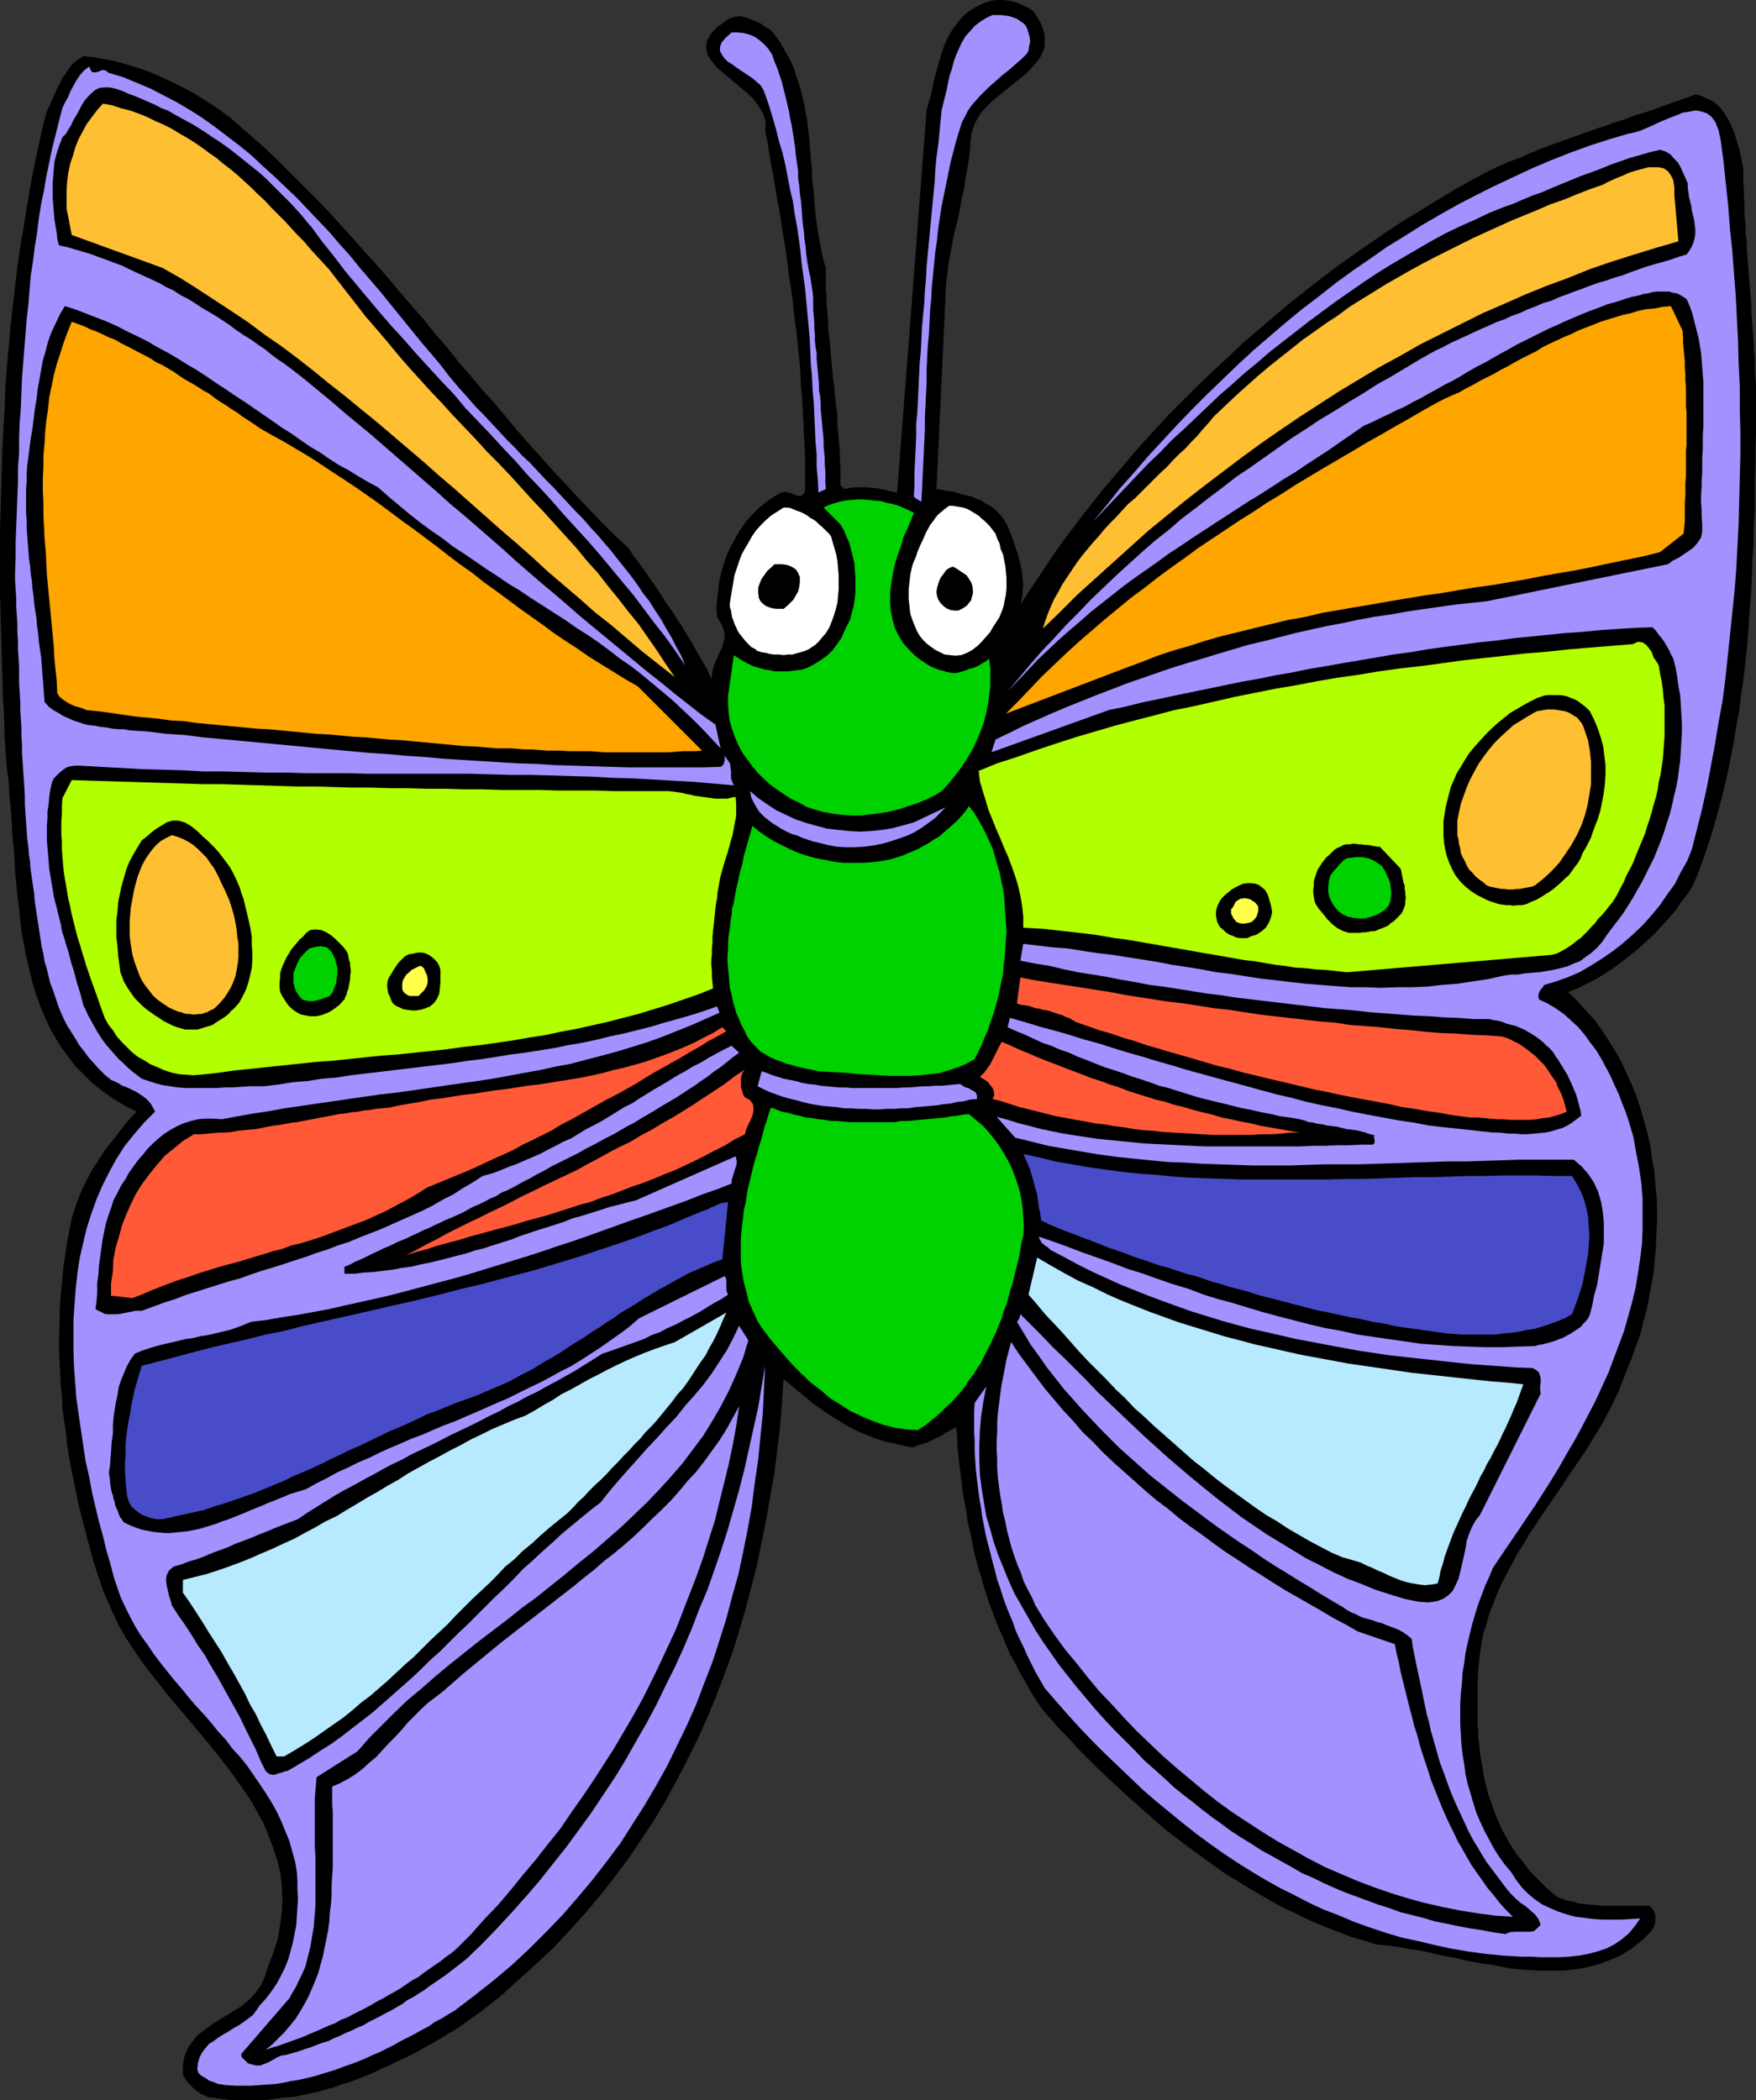
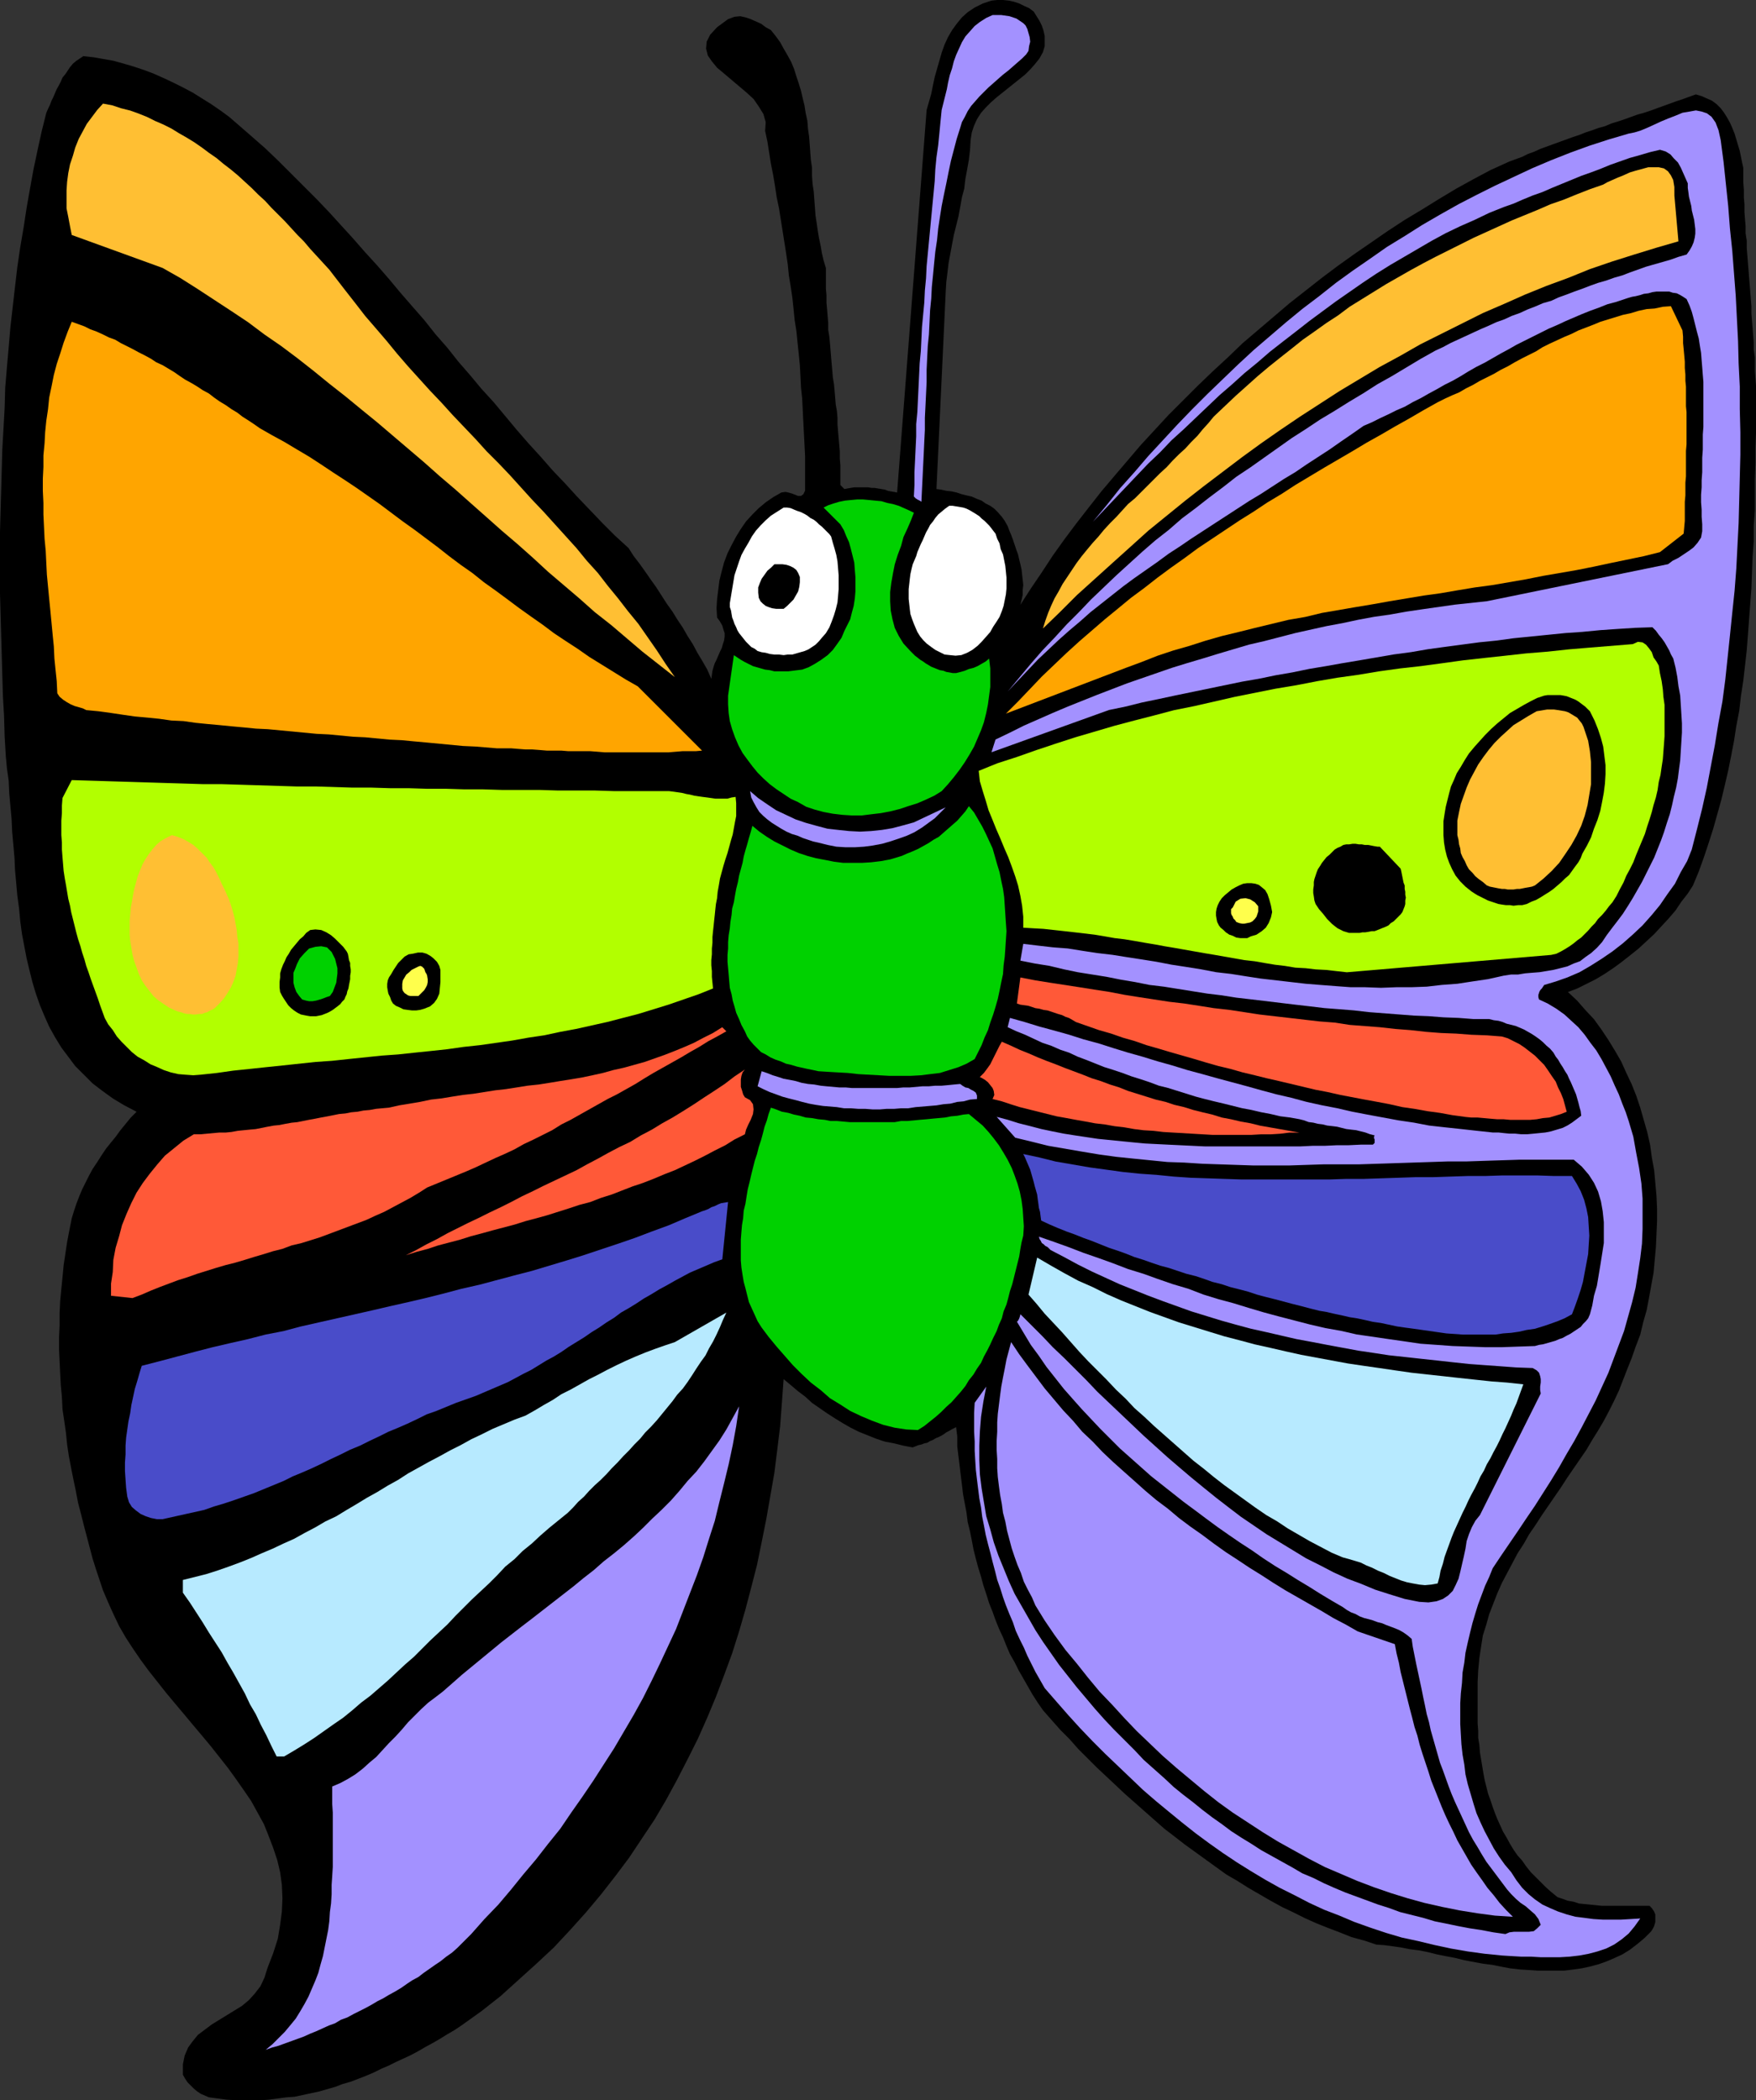
<svg xmlns="http://www.w3.org/2000/svg" xmlns:ns1="http://sodipodi.sourceforge.net/DTD/sodipodi-0.dtd" xmlns:ns2="http://www.inkscape.org/namespaces/inkscape" version="1.0" width="129.724mm" height="155.166mm" id="svg43" ns1:docname="Butterfly 06.wmf">
  <rect width="100%" height="100%" fill="#333333" stroke="none" />
  <ns1:namedview id="namedview43" pagecolor="#ffffff" bordercolor="#000000" borderopacity="0.25" ns2:showpageshadow="2" ns2:pageopacity="0.0" ns2:pagecheckerboard="0" ns2:deskcolor="#d1d1d1" ns2:document-units="mm" />
  <defs id="defs1">
    <pattern id="WMFhbasepattern" patternUnits="userSpaceOnUse" width="6" height="6" x="0" y="0" />
  </defs>
  <path style="fill:#000000;fill-opacity:1;fill-rule:evenodd;stroke:none" d="m 288.617,3.232 0.808,1.293 0.808,1.293 0.646,1.293 0.485,1.454 0.323,1.454 v 1.454 1.454 l -0.485,1.616 -0.97,1.778 -1.293,1.616 -1.293,1.454 -1.454,1.454 -1.616,1.293 -1.616,1.293 -1.616,1.293 -1.616,1.293 -1.616,1.293 -1.454,1.293 -1.454,1.454 -1.293,1.454 -1.131,1.778 -0.808,1.778 -0.646,1.939 -0.323,2.101 -0.162,2.747 -0.323,2.747 -0.485,2.747 -0.485,2.586 -0.323,2.747 -0.646,2.424 -0.485,2.747 -0.485,2.586 -0.646,2.586 -0.646,2.586 -0.485,2.586 -0.485,2.586 -0.485,2.586 -0.323,2.747 -0.323,2.586 -0.162,2.747 -2.586,55.106 1.293,0.162 1.454,0.323 1.454,0.162 1.454,0.323 1.454,0.485 1.293,0.323 1.454,0.323 1.454,0.646 1.293,0.485 1.131,0.808 1.293,0.646 1.131,0.808 0.97,0.97 1.131,1.293 0.808,1.131 0.808,1.454 0.485,1.293 0.485,1.131 0.485,1.293 0.485,1.454 0.485,1.454 0.485,1.293 0.323,1.454 0.323,1.293 0.323,1.454 0.162,1.454 0.162,1.454 0.162,1.454 -0.162,1.293 v 1.454 l -0.323,1.454 -0.323,1.293 2.909,-4.525 3.07,-4.525 3.07,-4.686 3.232,-4.525 3.394,-4.525 3.394,-4.363 3.555,-4.525 3.555,-4.202 3.717,-4.363 3.717,-4.363 3.878,-4.202 3.878,-4.202 4.04,-4.04 4.04,-4.04 4.202,-4.04 4.202,-3.878 4.202,-4.04 4.363,-3.717 4.363,-3.717 4.363,-3.717 4.525,-3.555 4.525,-3.555 4.525,-3.394 4.525,-3.232 4.686,-3.232 4.686,-3.232 4.686,-3.07 4.848,-2.909 4.686,-2.909 4.848,-2.909 4.686,-2.586 4.848,-2.586 1.778,-0.808 1.778,-0.808 1.778,-0.808 1.778,-0.646 1.778,-0.646 1.616,-0.808 1.778,-0.646 1.778,-0.808 1.778,-0.646 1.778,-0.646 1.778,-0.646 1.778,-0.646 1.778,-0.646 1.939,-0.646 1.616,-0.646 1.939,-0.646 1.778,-0.646 1.778,-0.485 1.939,-0.808 1.616,-0.485 1.939,-0.646 1.778,-0.646 1.778,-0.646 1.778,-0.485 1.939,-0.646 1.778,-0.646 1.778,-0.646 1.778,-0.646 1.778,-0.646 1.939,-0.646 1.778,-0.646 1.778,-0.646 1.616,0.485 1.454,0.646 1.454,0.646 1.293,0.97 1.131,1.131 0.97,1.293 0.808,1.293 0.808,1.454 0.646,1.454 0.646,1.616 0.485,1.616 0.485,1.616 0.485,1.616 0.323,1.616 0.323,1.616 0.323,1.454 v 2.101 1.939 l 0.162,2.101 v 2.101 l 0.162,1.939 v 2.101 l 0.162,2.101 0.162,1.939 v 1.939 l 0.323,2.101 v 2.101 l 0.162,1.939 0.162,2.101 0.162,1.939 0.162,2.101 0.162,1.939 0.162,2.101 0.162,1.939 0.162,2.101 v 1.939 l 0.162,2.101 0.162,1.939 0.162,2.101 0.162,1.939 v 2.101 l 0.323,2.101 v 1.939 2.101 l 0.162,1.939 0.162,2.101 v 2.101 1.939 4.363 4.525 l -0.162,4.202 v 4.363 l -0.162,4.525 v 4.363 4.363 l -0.323,4.363 v 4.363 l -0.323,4.363 -0.162,4.363 -0.162,4.363 -0.323,4.202 -0.323,4.363 -0.323,4.363 -0.323,4.202 -0.485,4.363 -0.485,4.202 -0.646,4.202 -0.485,4.202 -0.808,4.202 -0.646,4.202 -0.808,4.202 -0.808,4.04 -0.97,4.202 -0.97,4.04 -1.131,4.04 -1.131,4.04 -1.293,4.04 -1.293,3.878 -1.454,4.04 -1.616,3.878 -1.454,2.262 -1.778,2.262 -1.616,2.424 -1.939,2.262 -2.101,2.262 -1.939,2.101 -2.262,2.101 -2.101,1.939 -2.424,1.939 -2.262,1.778 -2.424,1.778 -2.424,1.616 -2.424,1.454 -2.586,1.293 -2.586,1.293 -2.586,0.97 2.586,2.424 2.262,2.586 2.424,2.586 2.101,2.909 1.939,2.909 1.778,2.909 1.778,3.07 1.454,3.232 1.454,3.07 1.293,3.232 1.131,3.394 0.97,3.394 0.97,3.394 0.808,3.555 0.485,3.555 0.646,3.555 0.323,3.555 0.323,3.555 0.162,3.555 v 3.555 l -0.162,3.717 -0.162,3.555 -0.323,3.555 -0.323,3.555 -0.646,3.555 -0.646,3.555 -0.646,3.394 -0.97,3.394 -0.808,3.394 -1.293,3.394 -1.131,3.232 -1.293,3.232 -1.131,2.909 -1.131,2.909 -1.293,2.747 -1.454,2.909 -1.454,2.747 -1.616,2.747 -1.616,2.586 -1.616,2.747 -1.778,2.586 -1.778,2.586 -1.778,2.586 -1.778,2.747 -1.778,2.586 -1.778,2.586 -1.778,2.586 -1.778,2.747 -1.778,2.586 -1.454,2.586 -1.778,2.747 -1.454,2.747 -1.454,2.747 -1.454,2.747 -1.293,2.909 -1.131,2.909 -1.131,2.909 -0.808,2.909 -0.97,3.07 -0.485,3.07 -0.485,3.232 -0.323,3.394 -0.162,3.232 v 3.394 2.101 2.101 1.939 2.101 l 0.162,2.101 v 1.939 l 0.323,1.939 0.162,2.101 0.323,1.939 0.323,1.939 0.323,1.939 0.323,1.778 0.485,1.939 0.485,1.939 0.646,1.778 0.646,1.939 0.646,1.778 0.646,1.616 0.808,1.778 0.808,1.778 0.97,1.616 0.97,1.778 0.97,1.616 1.131,1.616 1.293,1.454 1.131,1.616 1.293,1.616 1.293,1.293 1.454,1.454 1.454,1.454 1.454,1.293 1.778,1.454 1.454,0.485 1.293,0.485 1.778,0.323 1.454,0.485 1.616,0.162 1.616,0.162 1.616,0.162 1.616,0.162 h 1.778 1.616 1.616 1.778 1.616 1.616 1.616 1.616 l 0.646,0.646 0.646,0.97 0.323,0.808 v 1.131 0.97 l -0.323,1.131 -0.323,0.646 -0.485,0.808 -1.939,1.939 -1.939,1.616 -2.101,1.616 -2.101,1.293 -2.101,0.97 -2.262,0.97 -2.262,0.808 -2.424,0.646 -2.262,0.485 -2.262,0.323 -2.586,0.323 h -2.424 -2.586 -2.424 l -2.424,-0.162 -2.586,-0.162 -2.747,-0.323 -2.586,-0.485 -2.424,-0.485 -2.586,-0.323 -2.586,-0.485 -2.586,-0.485 -2.586,-0.646 -2.586,-0.485 -2.424,-0.485 -2.586,-0.646 -2.424,-0.485 -2.586,-0.323 -2.424,-0.485 -2.262,-0.323 -2.424,-0.323 -2.262,-0.162 -3.394,-1.131 -3.555,-0.97 -3.232,-1.293 -3.394,-1.293 -3.232,-1.293 -3.232,-1.454 -3.232,-1.616 -3.07,-1.454 -3.232,-1.778 -3.07,-1.778 -3.07,-1.778 -3.07,-1.939 -3.07,-1.778 -2.909,-2.101 -2.909,-2.101 -2.909,-2.101 -2.909,-2.101 -2.909,-2.262 -2.747,-2.101 -2.747,-2.424 -2.747,-2.424 -2.747,-2.424 -2.747,-2.424 -2.747,-2.586 -2.586,-2.424 -2.586,-2.424 -2.586,-2.586 -2.586,-2.586 -2.424,-2.747 -2.586,-2.586 -2.424,-2.747 -2.424,-2.747 -1.454,-2.101 -1.454,-2.262 -1.293,-2.262 -1.293,-2.262 -1.293,-2.262 -1.131,-2.262 -1.293,-2.262 -0.97,-2.262 -0.97,-2.424 -1.131,-2.424 -0.97,-2.424 -0.808,-2.262 -0.97,-2.424 -0.808,-2.586 -0.808,-2.424 -0.646,-2.424 -0.808,-2.586 -0.646,-2.424 -0.646,-2.586 -0.485,-2.586 -0.485,-2.424 -0.646,-2.586 -0.323,-2.586 -0.485,-2.586 -0.485,-2.586 -0.323,-2.747 -0.323,-2.586 -0.323,-2.747 -0.323,-2.586 -0.323,-2.747 v -2.747 l -0.323,-2.586 -0.646,0.323 -0.646,0.323 -0.808,0.485 -0.646,0.323 -0.646,0.485 -0.808,0.485 -0.646,0.323 -0.808,0.323 -0.808,0.485 -0.808,0.323 -0.808,0.485 -0.808,0.162 -0.808,0.323 -0.808,0.162 -0.808,0.323 -0.808,0.323 -2.586,-0.485 -2.586,-0.646 -2.586,-0.485 -2.424,-0.808 -2.424,-0.97 -2.424,-0.97 -2.262,-1.131 -2.262,-1.293 -2.101,-1.293 -2.262,-1.454 -2.101,-1.454 -2.101,-1.454 -1.939,-1.778 -1.939,-1.454 -2.101,-1.778 -1.939,-1.616 -0.485,6.626 -0.485,6.464 -0.808,6.626 -0.808,6.464 -1.131,6.464 -1.131,6.464 -1.293,6.464 -1.293,6.302 -1.616,6.302 -1.616,6.141 -1.778,6.141 -1.939,6.141 -2.262,6.141 -2.262,5.979 -2.424,5.818 -2.586,5.818 -2.909,5.818 -2.909,5.656 -3.07,5.656 -3.232,5.494 -3.555,5.333 -3.555,5.333 -3.878,5.171 -4.04,5.171 -4.202,5.01 -4.363,4.848 -4.525,4.848 -4.848,4.525 -5.01,4.525 -5.01,4.525 -5.333,4.202 -5.656,4.04 -1.939,1.293 -1.939,1.131 -2.101,1.293 -1.939,1.131 -2.101,1.131 -1.939,1.131 -2.101,1.131 -2.101,0.97 -2.101,0.97 -1.939,0.97 -2.262,0.97 -1.939,0.97 -2.262,0.97 -2.101,0.808 -2.101,0.808 -2.262,0.646 -2.101,0.808 -2.262,0.646 -2.262,0.646 -2.262,0.485 -2.262,0.485 -2.262,0.485 -2.262,0.162 -2.424,0.323 -2.424,0.323 -2.262,0.162 H 70.619 68.195 65.771 l -2.586,-0.162 -2.424,-0.323 -2.424,-0.323 -1.131,-0.485 -1.131,-0.485 -0.97,-0.646 -0.97,-0.808 -0.808,-0.808 -0.97,-0.97 -0.646,-0.97 -0.646,-1.131 v -2.909 l 0.485,-2.424 0.97,-2.262 1.293,-1.778 1.454,-1.778 1.939,-1.454 1.939,-1.454 2.101,-1.293 2.101,-1.293 2.101,-1.293 2.101,-1.293 1.939,-1.616 1.616,-1.778 1.616,-2.101 1.131,-2.424 0.808,-2.586 1.616,-4.202 1.293,-4.04 0.646,-3.878 0.485,-3.717 0.162,-3.717 -0.162,-3.717 -0.485,-3.555 -0.808,-3.394 -1.131,-3.394 -1.293,-3.394 -1.293,-3.232 -1.778,-3.232 -1.778,-3.232 -2.101,-3.07 -2.262,-3.232 -2.101,-2.909 -2.424,-3.07 -2.424,-3.07 -2.424,-2.909 -2.586,-3.07 -2.424,-2.909 -2.586,-3.07 -2.424,-2.909 -2.424,-3.07 -2.424,-3.07 -2.262,-3.07 -2.101,-3.07 -2.101,-3.232 -1.778,-3.07 -1.616,-3.394 -1.454,-3.232 -1.454,-3.394 -0.97,-2.909 -0.97,-2.909 -0.97,-3.07 -0.808,-3.07 -0.808,-3.07 -0.808,-3.07 -0.808,-3.232 -0.808,-3.07 -0.646,-3.394 -0.646,-3.07 -0.646,-3.232 -0.646,-3.394 -0.485,-3.232 -0.323,-3.232 -0.485,-3.394 -0.485,-3.232 -0.162,-3.394 -0.323,-3.394 -0.162,-3.232 -0.162,-3.394 -0.162,-3.394 v -3.232 l 0.162,-3.394 v -3.394 l 0.162,-3.394 0.323,-3.394 0.323,-3.232 0.323,-3.394 0.485,-3.232 0.485,-3.232 0.646,-3.394 0.646,-3.232 0.646,-2.101 0.646,-1.939 0.808,-2.101 0.808,-1.939 0.97,-1.939 0.97,-1.939 0.97,-1.778 1.293,-1.939 1.131,-1.778 1.293,-1.939 1.293,-1.616 1.454,-1.778 1.293,-1.778 1.454,-1.778 1.454,-1.778 1.616,-1.616 -3.394,-1.778 -3.232,-1.939 -2.909,-2.101 -2.747,-2.101 -2.424,-2.424 -2.424,-2.424 -1.939,-2.586 -1.939,-2.586 -1.778,-2.909 -1.616,-2.909 -1.293,-2.909 L 11.15,280.702 10.019,277.47 9.05,274.238 8.242,271.006 7.434,267.612 6.787,264.219 6.141,260.825 5.656,257.27 5.333,253.715 4.848,250.159 4.525,246.604 4.202,243.049 4.04,239.494 3.717,235.777 3.394,232.222 3.232,228.666 2.909,225.111 2.586,221.556 2.424,218.001 1.939,214.607 1.616,211.052 1.293,205.557 1.131,199.901 0.808,194.245 0.646,188.589 0.485,182.933 0.323,177.277 0.162,171.459 0,165.803 v -5.818 -5.818 -5.656 l 0.162,-5.818 0.162,-5.656 0.162,-5.818 0.162,-5.818 0.323,-5.656 0.323,-5.818 0.162,-5.656 0.485,-5.818 0.485,-5.494 0.485,-5.656 0.646,-5.656 0.646,-5.656 0.646,-5.494 0.808,-5.494 0.97,-5.656 0.808,-5.333 0.97,-5.494 0.97,-5.333 1.131,-5.333 1.131,-5.171 1.293,-5.171 0.485,-1.131 0.485,-0.97 0.485,-1.293 0.485,-0.97 0.485,-1.131 0.485,-1.131 0.646,-1.131 0.485,-0.97 0.485,-1.131 0.808,-0.97 0.646,-0.97 0.646,-0.97 0.808,-0.97 0.97,-0.808 0.97,-0.646 0.97,-0.646 2.909,0.323 2.747,0.485 2.747,0.485 2.909,0.808 2.747,0.808 2.909,0.97 2.586,0.97 2.909,1.293 2.747,1.293 2.586,1.293 2.747,1.454 2.586,1.616 2.586,1.616 2.586,1.778 2.424,1.778 2.424,2.101 3.717,3.232 3.878,3.394 3.717,3.555 3.555,3.555 3.555,3.555 3.555,3.555 3.555,3.717 3.232,3.555 3.394,3.717 3.394,3.878 3.394,3.717 3.232,3.717 3.232,3.878 3.232,3.717 3.394,3.878 3.07,3.878 3.394,3.878 3.07,3.878 3.232,3.717 3.232,3.878 3.394,3.717 3.232,3.878 3.232,3.878 3.232,3.717 3.394,3.717 3.394,3.878 3.394,3.555 3.394,3.717 3.555,3.717 3.555,3.717 3.555,3.555 3.717,3.394 1.454,2.262 1.616,2.101 1.616,2.262 1.454,2.101 1.616,2.262 1.454,2.262 1.454,2.262 1.616,2.262 1.293,2.101 1.616,2.424 1.293,2.262 1.454,2.262 1.293,2.424 1.454,2.424 1.293,2.262 1.131,2.586 0.162,-1.131 0.162,-1.131 0.323,-1.131 0.323,-0.97 0.485,-0.97 0.485,-1.131 0.485,-1.131 0.485,-0.97 0.323,-1.131 0.323,-0.97 0.162,-1.131 v -0.97 l -0.323,-0.97 -0.323,-1.131 -0.646,-1.131 -0.808,-1.131 -0.162,-2.586 0.162,-2.586 0.323,-2.586 0.323,-2.586 0.646,-2.586 0.646,-2.424 0.97,-2.586 1.131,-2.262 1.293,-2.424 1.293,-2.101 1.454,-2.101 1.778,-1.939 1.778,-1.778 1.939,-1.616 2.101,-1.454 2.262,-1.293 1.131,-0.162 0.808,0.162 1.131,0.323 0.808,0.323 0.808,0.323 h 0.808 l 0.646,-0.485 0.485,-0.97 v -3.232 -3.232 -3.232 l -0.162,-3.232 -0.162,-3.07 -0.162,-3.232 -0.162,-3.232 -0.162,-3.232 -0.323,-3.07 -0.162,-3.232 -0.162,-3.07 -0.323,-3.232 -0.323,-3.07 -0.323,-3.232 -0.485,-3.07 -0.323,-3.232 -0.323,-3.07 -0.485,-3.232 -0.485,-2.909 -0.323,-3.232 -0.485,-3.232 -0.485,-3.07 -0.485,-3.07 -0.485,-3.07 -0.485,-3.07 -0.646,-3.07 -0.485,-3.232 -0.485,-2.909 -0.646,-3.232 -0.485,-3.07 -0.485,-3.07 -0.646,-3.07 0.162,-2.424 -0.646,-2.262 -1.293,-2.101 -1.454,-2.101 -1.939,-1.778 -2.101,-1.778 -2.101,-1.778 -2.101,-1.778 -1.939,-1.616 -1.454,-1.778 -1.131,-1.616 -0.485,-1.939 0.162,-1.939 0.97,-1.939 1.939,-2.101 3.07,-2.262 1.778,-0.646 1.616,-0.162 1.454,0.323 1.454,0.485 1.454,0.646 1.454,0.646 1.293,0.97 1.454,0.808 1.293,1.616 1.293,1.778 0.97,1.778 1.131,1.939 0.97,1.778 0.808,1.939 0.646,2.101 0.646,1.939 0.646,2.101 0.485,2.101 0.485,1.939 0.323,2.101 0.485,2.262 0.162,2.101 0.323,2.262 0.162,2.101 0.162,2.262 0.162,2.101 0.323,2.262 v 2.262 l 0.162,2.262 0.323,2.101 0.162,2.262 0.162,2.101 0.162,2.262 0.323,2.101 0.323,2.262 0.323,1.939 0.485,2.262 0.323,1.939 0.485,2.101 0.646,2.101 v 1.939 1.939 1.939 l 0.162,1.778 v 2.101 l 0.162,1.778 0.162,1.939 0.162,1.939 v 1.939 l 0.323,1.939 0.162,1.778 0.162,1.939 0.162,1.939 0.162,1.939 0.162,1.778 0.162,1.939 0.323,1.939 0.162,1.778 0.162,1.939 0.162,1.939 0.323,1.778 0.162,1.939 v 1.778 l 0.162,1.939 0.162,1.939 0.162,1.778 0.162,1.939 v 1.939 l 0.162,1.939 v 1.778 1.778 1.939 l 1.131,1.131 0.808,-0.162 0.97,-0.162 0.97,-0.162 h 0.97 0.97 0.97 0.97 l 0.97,0.162 h 0.808 l 0.97,0.162 0.97,0.162 0.97,0.162 0.808,0.323 0.808,0.162 0.97,0.162 0.808,0.162 8.242,-106.819 0.646,-2.262 0.646,-2.262 0.485,-2.424 0.485,-2.262 0.646,-2.262 0.646,-2.262 0.646,-2.262 0.808,-2.262 0.97,-2.101 1.131,-1.939 1.293,-1.778 1.454,-1.778 1.616,-1.454 1.939,-1.293 2.262,-1.131 2.424,-0.808 L 278.436,0 h 1.616 l 1.616,0.162 1.454,0.323 1.454,0.485 1.293,0.646 1.454,0.646 z" id="path1" />
  <path style="fill:#a391ff;fill-opacity:1;fill-rule:evenodd;stroke:none" d="m 285.708,6.464 0.646,0.646 0.485,0.97 0.323,1.131 0.323,1.131 0.162,1.293 -0.323,1.293 -0.162,1.293 -0.646,0.97 -1.131,1.131 -1.293,1.131 -1.293,1.131 -1.293,1.131 -1.454,1.131 -1.293,1.131 -1.454,1.293 -1.293,1.131 -1.293,1.293 -1.293,1.293 -1.131,1.293 -1.131,1.293 -0.97,1.454 -0.808,1.616 -0.808,1.454 -0.485,1.616 -0.97,3.07 -0.808,3.07 -0.808,3.07 -0.646,3.07 -0.646,3.232 -0.646,3.07 -0.646,3.232 -0.485,3.07 -0.485,3.232 -0.323,3.232 -0.485,3.232 -0.323,3.232 -0.323,3.394 -0.323,3.232 -0.162,3.232 -0.323,3.232 -0.162,3.394 -0.162,3.394 -0.323,3.232 -0.162,3.232 -0.162,3.394 v 3.394 l -0.162,3.394 -0.162,3.394 -0.162,3.232 V 120.07 l -0.162,3.232 -0.162,3.555 -0.162,3.232 -0.162,3.394 -0.162,3.232 -0.162,3.394 -0.485,-0.323 -0.646,-0.323 -0.485,-0.323 -0.485,-0.485 0.162,-3.232 v -3.555 l 0.162,-3.232 0.162,-3.394 0.162,-3.394 v -3.394 l 0.323,-3.394 0.162,-3.394 0.162,-3.394 0.162,-3.394 0.162,-3.394 0.323,-3.394 0.162,-3.394 0.162,-3.394 0.323,-3.394 0.323,-3.394 0.162,-3.394 0.323,-3.394 0.162,-3.394 0.323,-3.394 0.323,-3.394 0.323,-3.394 0.323,-3.394 0.323,-3.394 0.323,-3.394 0.323,-3.394 0.162,-3.232 0.323,-3.394 0.485,-3.394 0.323,-3.232 0.323,-3.394 0.323,-3.232 0.485,-1.939 0.485,-1.939 0.485,-1.939 0.323,-1.778 0.485,-2.101 0.646,-1.939 0.485,-1.939 0.646,-1.778 0.808,-1.778 0.808,-1.778 0.97,-1.616 1.293,-1.454 1.293,-1.454 1.454,-1.131 1.778,-1.131 1.778,-0.808 h 1.293 1.131 l 1.131,0.162 1.131,0.162 0.97,0.323 0.97,0.323 0.97,0.646 z" id="path2" />
-   <path style="fill:#a391ff;fill-opacity:1;fill-rule:evenodd;stroke:none" d="m 215.574,15.191 0.646,1.939 0.808,1.939 0.646,1.939 0.646,1.939 0.485,1.939 0.485,1.939 0.485,2.101 0.485,1.939 0.323,2.101 0.485,2.101 0.323,2.101 0.323,2.101 0.323,2.101 0.162,1.939 0.323,2.262 0.323,2.101 v 2.101 l 0.323,2.101 0.162,2.101 0.323,2.262 0.162,2.101 0.162,2.101 0.162,2.101 0.323,2.101 0.162,2.101 0.323,2.262 0.162,1.939 0.323,2.262 0.323,1.939 0.485,2.262 0.323,1.939 0.323,2.101 0.162,1.616 v 1.778 1.616 l 0.162,1.778 0.162,1.778 v 1.616 l 0.162,1.778 v 1.778 l 0.162,1.616 0.323,1.778 v 1.778 l 0.162,1.616 0.162,1.778 0.162,1.778 0.162,1.778 v 1.616 l 0.323,1.778 0.162,1.778 v 1.778 l 0.162,1.616 0.162,1.778 0.162,1.778 0.162,1.616 0.162,1.778 v 1.778 l 0.162,1.616 0.162,1.778 v 1.616 l 0.162,1.778 v 1.778 1.616 l 0.162,1.778 -2.101,0.97 -0.162,-3.555 -0.323,-3.555 v -3.555 l -0.323,-3.555 -0.162,-3.717 -0.162,-3.555 -0.162,-3.555 -0.323,-3.717 -0.162,-3.555 -0.323,-3.555 -0.162,-3.555 -0.162,-3.555 -0.323,-3.555 -0.323,-3.555 -0.323,-3.394 -0.323,-3.555 -0.485,-3.555 -0.485,-3.394 -0.323,-3.555 -0.485,-3.555 -0.485,-3.232 -0.646,-3.555 -0.485,-3.394 -0.808,-3.394 -0.646,-3.394 -0.646,-3.394 -0.808,-3.394 -0.97,-3.232 -0.808,-3.232 -0.97,-3.394 -0.97,-3.232 -1.131,-3.232 -0.485,-1.293 -0.808,-1.293 -1.131,-0.97 -1.131,-0.97 -1.454,-0.97 -1.454,-0.97 -1.454,-0.97 -1.293,-0.97 -1.293,-0.808 -0.97,-0.97 -0.646,-0.97 -0.485,-0.97 v -1.131 l 0.485,-1.293 1.131,-1.293 1.616,-1.454 h 1.778 l 1.616,0.162 1.778,0.485 1.454,0.646 1.293,0.97 1.293,1.131 1.131,1.293 z" id="path3" />
-   <path style="fill:#a391ff;fill-opacity:1;fill-rule:evenodd;stroke:none" d="m 30.381,20.362 3.878,1.131 3.878,1.616 3.878,1.616 3.717,1.939 3.717,1.939 3.555,2.101 3.555,2.262 3.394,2.424 3.394,2.586 3.394,2.586 3.394,2.747 3.07,2.909 3.232,2.909 3.232,3.07 3.07,2.909 3.07,3.232 3.07,3.232 3.07,3.232 2.909,3.394 2.909,3.232 2.747,3.394 2.909,3.394 2.909,3.394 2.747,3.394 2.747,3.394 2.747,3.394 2.747,3.394 2.747,3.232 2.747,3.232 2.586,3.394 2.586,3.07 2.747,3.07 2.101,2.424 2.262,2.262 2.101,2.262 2.101,2.262 2.101,2.262 2.262,2.262 2.101,2.262 2.262,2.101 2.101,2.262 2.101,2.262 2.101,2.101 2.101,2.262 2.101,2.262 2.101,2.262 2.101,2.101 1.939,2.262 2.101,2.262 1.939,2.262 1.939,2.262 1.778,2.262 1.939,2.424 1.778,2.262 1.778,2.424 1.616,2.424 1.778,2.262 1.616,2.586 1.616,2.424 1.454,2.586 1.454,2.424 1.293,2.586 1.454,2.586 1.131,2.747 -2.747,-4.04 -2.747,-3.878 -3.07,-3.878 -2.909,-3.878 -2.909,-3.878 -3.232,-3.878 -3.07,-3.717 -3.232,-3.878 -3.232,-3.717 -3.394,-3.717 -3.394,-3.717 -3.232,-3.717 -3.394,-3.717 -3.555,-3.717 -3.232,-3.717 -3.555,-3.717 -3.394,-3.717 -3.555,-3.717 -3.555,-3.717 -3.232,-3.878 -3.555,-3.717 -3.394,-3.717 -3.555,-3.878 -3.232,-3.717 -3.555,-3.878 -3.232,-3.717 -3.394,-4.04 -3.232,-3.878 -3.232,-3.878 -3.07,-4.04 -3.232,-4.04 L 86.941,63.348 85.648,61.893 84.355,60.277 82.901,58.661 81.446,57.045 79.992,55.591 78.538,54.137 77.083,52.682 75.629,51.228 74.174,49.773 72.558,48.319 70.942,47.026 69.326,45.733 67.71,44.44 66.094,43.148 64.478,41.855 62.701,40.562 61.085,39.431 59.307,38.3 57.691,37.168 55.914,36.037 54.136,34.906 52.358,33.936 50.581,32.967 48.803,31.997 46.864,30.866 45.086,30.22 43.309,29.25 41.37,28.442 39.592,27.634 37.653,26.826 35.875,26.179 34.098,25.371 32.158,24.725 30.542,24.402 h -1.454 l -1.293,0.162 -1.131,0.485 -1.131,0.97 -0.97,0.97 -0.97,1.131 -0.808,1.293 -0.646,1.293 -0.808,1.454 -0.808,1.293 -0.646,1.454 -0.808,1.293 -0.646,1.131 -0.97,0.97 -0.646,1.616 -0.646,1.778 -0.485,1.616 -0.485,1.939 -0.162,1.939 -0.162,1.939 -0.162,2.101 v 1.939 2.101 l 0.162,1.939 0.162,2.101 0.162,1.939 0.323,1.939 0.323,1.939 0.162,1.616 0.485,1.778 2.262,0.485 2.262,0.646 2.101,0.646 2.262,0.646 2.101,0.808 2.262,0.808 2.101,0.808 2.262,0.808 1.939,0.97 2.101,0.97 2.101,0.97 2.101,0.97 2.101,0.97 1.939,1.131 2.101,0.97 1.939,1.293 1.939,0.97 2.101,1.293 1.939,1.293 1.939,1.131 1.939,1.131 1.939,1.293 1.939,1.293 1.939,1.454 1.939,1.293 2.101,1.293 1.778,1.293 1.939,1.293 1.778,1.454 1.939,1.454 1.939,1.293 1.939,1.454 3.717,2.909 3.717,3.07 3.717,3.07 3.555,3.07 3.717,3.07 3.717,3.07 3.717,3.232 3.717,3.232 3.555,3.07 3.717,3.232 3.717,3.232 3.555,3.232 3.717,3.07 3.717,3.232 3.717,3.232 3.717,3.232 3.555,3.232 3.717,3.232 3.555,3.07 3.878,3.232 3.555,3.07 3.717,3.232 3.717,3.07 3.717,3.07 3.717,3.07 3.717,3.07 3.717,3.07 3.717,2.909 3.717,3.07 3.717,2.909 3.717,2.909 3.878,2.747 1.454,6.626 -2.586,-2.747 -2.586,-2.747 -2.747,-2.747 -2.747,-2.586 -2.747,-2.586 -2.909,-2.424 -2.909,-2.424 -2.909,-2.424 -2.909,-2.262 -3.07,-2.101 -2.909,-2.262 -3.07,-2.262 -3.07,-2.101 -3.07,-1.939 -3.232,-2.262 -3.07,-1.939 -3.232,-2.101 -3.07,-1.939 -3.07,-2.101 -3.232,-1.939 -3.07,-2.101 -3.232,-2.101 -3.07,-2.101 -3.07,-2.101 -3.232,-2.101 -2.909,-2.262 -3.07,-2.101 -3.07,-2.262 -3.07,-2.424 -2.909,-2.424 -2.909,-2.424 -2.909,-2.586 -2.747,-1.454 -2.747,-1.616 -2.586,-1.616 -2.747,-1.454 -2.747,-1.778 -2.586,-1.778 -2.747,-1.616 -2.586,-1.778 -2.747,-1.939 -2.586,-1.616 -2.747,-1.939 -2.586,-1.778 -2.586,-1.778 -2.586,-1.778 -2.747,-1.778 -2.586,-1.778 -2.747,-1.778 -2.586,-1.778 -2.747,-1.778 -2.747,-1.616 -2.586,-1.616 -2.747,-1.616 -2.747,-1.454 -2.747,-1.616 -2.909,-1.454 -2.747,-1.293 -2.747,-1.454 -2.909,-1.293 -2.909,-1.131 -2.909,-1.131 -2.909,-1.131 -3.07,-0.97 -1.454,2.424 -1.131,2.424 -1.131,2.424 -0.97,2.586 -0.646,2.586 -0.808,2.747 -0.485,2.586 -0.485,2.747 -0.485,2.747 -0.323,2.747 -0.485,2.909 -0.323,2.747 -0.323,2.586 -0.485,2.747 -0.323,2.586 -0.323,2.586 -0.323,2.262 -0.162,2.262 v 2.262 l -0.162,2.101 v 2.101 2.262 2.101 l 0.162,2.262 v 2.101 l 0.162,2.262 0.162,2.101 0.162,2.101 0.162,2.101 0.323,2.101 0.162,2.101 0.323,2.101 0.162,2.101 0.323,2.101 0.162,2.101 0.323,2.101 0.323,2.101 0.162,2.101 0.323,2.262 0.162,1.939 0.323,2.262 0.323,2.101 0.162,1.939 0.162,2.262 0.162,2.101 0.162,2.101 0.162,2.262 0.162,1.939 1.131,1.293 1.293,0.97 1.454,0.808 1.293,0.808 1.454,0.646 1.454,0.646 1.454,0.485 1.454,0.485 1.454,0.323 1.616,0.162 1.616,0.323 1.616,0.162 1.616,0.323 1.616,0.162 h 1.616 l 1.616,0.323 5.01,0.323 5.171,0.646 5.171,0.323 5.01,0.646 5.171,0.485 5.171,0.485 5.171,0.485 5.171,0.485 5.171,0.485 5.171,0.485 5.01,0.485 5.333,0.485 5.171,0.485 5.171,0.323 5.171,0.485 5.171,0.323 5.171,0.485 5.171,0.323 5.171,0.323 5.171,0.323 5.333,0.323 5.171,0.162 5.01,0.323 5.333,0.162 5.171,0.162 5.01,0.162 5.333,0.162 h 5.01 5.171 5.171 5.171 l 5.01,-0.162 0.323,-0.162 0.323,-0.323 0.323,-0.485 v -0.323 l 0.162,-0.485 v -0.323 -0.485 -0.485 l 0.808,1.131 0.646,0.97 0.162,1.131 0.162,0.97 v 0.97 0.97 l 0.323,1.131 0.485,0.97 -5.656,-0.485 -5.494,-0.485 -5.818,-0.323 -5.656,-0.323 -5.656,-0.323 -5.656,-0.162 -5.656,-0.323 -5.656,-0.162 -5.656,-0.162 -5.656,-0.162 h -5.656 l -5.656,-0.162 -5.818,-0.162 h -5.656 -5.656 -5.656 -5.818 -5.656 l -5.656,-0.162 h -5.818 -5.818 l -5.656,-0.162 h -5.656 l -5.818,-0.162 -5.656,-0.162 h -5.818 l -5.818,-0.323 -5.656,-0.162 -5.818,-0.162 -5.818,-0.323 -5.818,-0.323 -5.656,-0.323 h -1.293 l -1.293,0.162 -1.131,0.323 -0.97,0.646 -0.97,0.808 -0.808,0.808 -0.808,0.808 -0.485,0.97 -0.485,2.101 -0.323,2.101 -0.162,2.101 -0.323,1.939 v 1.939 l -0.162,2.101 v 1.939 2.101 l 0.162,1.939 0.162,1.939 0.162,1.939 0.162,2.101 0.323,1.939 0.323,1.939 0.323,1.939 0.323,1.939 0.485,1.939 0.485,1.939 0.485,1.939 0.485,1.939 0.323,1.939 0.646,1.939 0.485,1.778 0.646,1.939 0.485,1.939 0.485,1.778 0.646,1.939 0.485,1.939 0.485,1.778 0.646,1.939 0.485,1.778 0.485,1.939 0.646,1.293 0.646,1.454 0.808,1.454 0.808,1.454 0.808,1.454 0.808,1.293 0.97,1.454 0.97,1.293 1.131,1.293 1.131,1.293 1.131,1.293 1.293,1.131 1.131,1.131 1.293,1.131 1.454,1.131 1.293,0.97 1.939,0.646 1.939,0.646 1.939,0.485 2.101,0.323 2.101,0.323 2.101,0.162 h 2.262 2.101 2.262 2.262 l 2.262,-0.162 h 2.101 l 2.262,-0.162 2.262,-0.162 h 2.101 2.101 l 4.04,-0.485 4.04,-0.646 4.04,-0.323 4.04,-0.646 4.04,-0.323 4.04,-0.646 4.04,-0.485 4.202,-0.485 4.04,-0.485 4.04,-0.485 4.04,-0.485 4.04,-0.485 4.04,-0.485 4.202,-0.646 4.04,-0.485 4.04,-0.646 4.04,-0.646 3.878,-0.485 4.04,-0.646 4.04,-0.646 3.878,-0.808 3.878,-0.646 3.878,-0.808 3.878,-0.97 3.878,-0.808 3.878,-0.97 3.878,-0.97 3.717,-1.131 3.555,-0.97 3.878,-1.131 3.555,-1.131 3.717,-1.293 0.646,1.778 -4.04,1.778 -4.04,1.778 -4.04,1.616 -4.04,1.616 -4.04,1.454 -4.202,1.293 -4.202,1.293 -4.202,1.131 -4.363,1.131 -4.202,1.131 -4.363,0.808 -4.363,0.97 -4.525,0.808 -4.363,0.808 -4.363,0.808 -4.363,0.646 -4.525,0.646 -4.525,0.646 -4.363,0.646 -4.525,0.646 -4.525,0.646 -4.363,0.485 -4.525,0.646 -4.525,0.646 -4.363,0.646 -4.525,0.646 -4.363,0.646 -4.525,0.646 -4.363,0.808 -4.363,0.646 -4.525,0.808 -4.363,0.808 -2.262,-0.162 h -2.262 l -2.101,0.162 -1.939,0.485 -2.101,0.646 -1.778,0.808 -1.778,0.97 -1.778,1.131 -1.616,1.293 -1.616,1.454 -1.454,1.454 -1.293,1.616 -1.293,1.454 -1.293,1.778 -1.293,1.778 -0.97,1.778 -1.293,1.939 -0.97,1.939 -1.131,2.101 -0.646,2.101 -0.808,2.262 -0.646,2.101 -0.485,2.262 -0.485,2.424 -0.323,2.424 -0.323,2.262 -0.323,2.424 -0.162,2.424 -0.323,2.424 v 2.424 l -0.162,2.424 -0.323,2.424 0.808,0.485 0.808,0.323 0.808,0.485 0.808,0.162 h 0.808 0.808 0.808 0.646 l 0.808,-0.162 0.808,-0.162 0.808,-0.162 0.808,-0.162 0.808,-0.162 0.808,-0.162 h 0.808 0.97 l 3.07,-1.131 3.07,-1.131 3.07,-0.97 2.909,-1.131 3.07,-0.97 3.07,-0.97 3.07,-0.97 3.07,-0.97 3.07,-0.808 3.07,-1.131 2.909,-0.97 3.232,-0.97 3.07,-0.97 2.909,-0.97 3.07,-0.97 3.07,-1.131 3.07,-0.97 2.909,-1.131 3.07,-0.97 3.07,-1.293 2.909,-1.131 2.909,-1.131 2.909,-1.293 2.909,-1.293 2.909,-1.293 2.909,-1.293 2.909,-1.454 2.747,-1.616 2.909,-1.454 2.747,-1.778 2.747,-1.616 2.747,-1.778 2.424,-0.646 2.262,-0.808 2.262,-0.97 2.262,-0.808 2.262,-0.97 2.262,-0.97 2.262,-0.97 2.101,-1.131 2.262,-1.131 2.101,-1.131 2.262,-0.97 2.101,-1.293 2.101,-1.293 2.262,-1.131 2.101,-1.131 2.101,-1.293 2.101,-1.293 2.101,-1.293 2.262,-1.131 1.939,-1.293 2.101,-1.293 2.101,-1.293 2.262,-1.293 2.101,-1.293 2.101,-1.293 2.101,-1.131 2.101,-1.293 2.262,-1.131 2.101,-1.293 2.101,-1.131 2.101,-1.131 2.262,-1.131 2.101,1.939 -1.778,1.293 -1.778,1.454 -1.616,1.293 -1.939,1.293 -1.616,1.293 -1.939,1.293 -1.778,1.293 -1.778,1.131 -1.939,1.293 -1.778,1.131 -1.939,1.131 -1.939,1.131 -1.778,1.131 -1.939,1.131 -1.939,1.131 -1.778,1.131 -1.939,0.97 -1.939,1.131 -1.939,1.131 -1.939,0.97 -1.778,0.97 -2.101,1.131 -1.939,0.97 -1.939,1.131 -1.939,0.97 -1.939,0.97 -1.939,0.97 -1.939,0.97 -1.939,1.131 -1.939,0.97 -1.939,1.131 -1.939,0.97 -1.454,0.808 -1.454,0.808 -1.616,0.808 -1.616,0.646 -1.454,0.97 -1.616,0.646 -1.454,0.808 -1.616,0.808 -1.616,0.646 -1.454,0.808 -1.454,0.808 -1.778,0.808 -1.454,0.646 -1.616,0.646 -1.616,0.808 -1.454,0.646 -1.616,0.808 -1.616,0.646 -1.616,0.808 -1.454,0.646 -1.616,0.808 -1.616,0.646 -1.454,0.646 -1.616,0.808 -1.616,0.646 -1.616,0.808 -1.454,0.646 -1.616,0.808 -1.616,0.808 -1.616,0.646 -1.454,0.808 -1.616,0.646 v 1.939 h 2.747 l 2.586,-0.323 2.909,-0.162 2.586,-0.323 2.586,-0.323 2.586,-0.485 2.586,-0.323 2.586,-0.646 2.586,-0.485 2.586,-0.646 2.586,-0.646 2.424,-0.646 2.586,-0.646 2.424,-0.808 2.586,-0.646 2.424,-0.808 2.586,-0.808 2.586,-0.808 2.424,-0.97 2.424,-0.808 2.424,-0.808 2.586,-0.808 2.586,-0.808 2.424,-0.808 2.424,-0.97 2.424,-0.646 2.586,-0.808 2.586,-0.808 2.424,-0.808 2.586,-0.646 2.424,-0.646 2.586,-0.646 27.795,-12.282 0.162,0.808 0.162,0.808 -0.162,0.97 -0.323,0.97 -0.323,0.97 -0.323,1.131 -0.323,0.97 v 0.97 l -4.04,1.616 -4.202,1.454 -4.04,1.616 -4.04,1.454 -4.04,1.454 -4.04,1.454 -4.202,1.454 -4.04,1.454 -4.04,1.454 -4.04,1.454 -4.202,1.454 -4.04,1.293 -4.202,1.454 -4.04,1.293 -4.202,1.293 -4.202,1.293 -4.202,1.293 -4.202,1.293 -4.04,1.131 -4.363,1.131 -4.202,1.131 -4.202,1.131 -4.363,1.131 -4.202,0.97 -4.363,0.97 -4.363,0.97 -4.202,0.97 -4.363,0.808 -4.363,0.808 -4.363,0.646 -4.525,0.808 -4.202,0.485 -1.939,0.808 -2.101,0.808 -1.939,0.646 -1.939,0.485 -2.101,0.485 -2.101,0.485 -2.101,0.323 -1.939,0.485 -2.262,0.323 -1.939,0.485 -2.101,0.485 -2.101,0.485 -1.939,0.485 -2.101,0.646 -1.939,0.646 -1.939,0.808 -1.293,1.778 -0.97,1.778 -0.808,1.939 -0.808,1.939 -0.646,1.939 -0.323,2.101 -0.485,2.262 -0.323,1.939 -0.323,2.262 -0.162,2.101 v 2.262 l -0.323,2.262 -0.162,2.262 -0.162,2.101 -0.162,2.262 -0.323,2.101 0.162,0.97 0.162,0.97 v 0.808 l 0.162,0.97 0.162,0.97 0.162,0.808 0.323,0.808 0.162,0.97 0.323,0.808 0.162,0.97 0.323,0.808 0.323,0.646 0.323,0.97 0.323,0.808 0.646,0.808 0.323,0.646 1.616,0.808 1.616,0.646 1.778,0.646 1.616,0.323 1.616,0.323 1.616,0.162 1.616,0.162 h 1.616 l 1.616,-0.162 1.616,-0.162 1.616,-0.162 1.616,-0.323 1.616,-0.323 1.616,-0.485 1.616,-0.485 1.616,-0.485 1.454,-0.646 1.616,-0.485 1.616,-0.646 1.616,-0.646 1.616,-0.646 1.454,-0.646 1.616,-0.646 1.616,-0.646 1.454,-0.646 1.616,-0.646 1.616,-0.646 1.616,-0.646 1.454,-0.646 1.616,-0.485 1.616,-0.485 1.454,-0.485 2.909,-1.616 2.909,-1.454 2.909,-1.616 2.909,-1.293 2.909,-1.454 3.07,-1.293 2.909,-1.454 2.909,-1.293 3.07,-1.293 2.909,-1.293 3.07,-1.131 2.909,-1.293 3.07,-1.293 3.07,-1.131 2.909,-1.293 3.07,-1.293 2.909,-1.293 2.909,-1.293 3.07,-1.293 2.909,-1.454 2.909,-1.454 3.07,-1.454 2.747,-1.454 2.909,-1.616 2.909,-1.454 2.909,-1.778 2.747,-1.778 2.747,-1.778 2.747,-1.939 2.747,-1.939 2.586,-1.939 2.586,-2.262 23.917,-11.797 0.323,0.485 0.162,0.646 v 0.646 0.646 0.808 0.646 l 0.162,0.646 0.323,0.646 -1.939,1.293 -2.101,1.131 -2.101,1.293 -2.101,1.293 -2.101,1.131 -2.262,1.131 -2.101,1.131 -2.262,0.97 -2.101,1.131 -2.262,0.808 -2.262,1.131 -2.262,0.808 -2.262,0.808 -2.262,0.808 -2.262,0.808 -2.424,0.808 -2.586,1.616 -2.586,1.616 -2.586,1.616 -2.586,1.454 -2.586,1.454 -2.747,1.454 -2.586,1.454 -2.747,1.293 -2.586,1.454 -2.747,1.293 -2.586,1.454 -2.747,1.293 -2.747,1.454 -2.586,1.293 -2.747,1.293 -2.747,1.293 -2.747,1.454 -2.586,1.293 -2.747,1.293 -2.747,1.293 -2.586,1.454 -2.747,1.293 -2.747,1.454 -2.586,1.454 -2.747,1.454 -2.586,1.454 -2.747,1.454 -2.586,1.454 -2.586,1.616 -2.586,1.616 -2.586,1.616 -2.586,1.778 -2.101,0.808 -2.101,0.808 -2.101,0.808 -2.262,0.97 -2.101,0.808 -2.262,0.97 -2.101,0.808 -2.262,0.808 -2.101,0.97 -2.101,0.808 -2.262,0.808 -2.262,0.97 -2.101,0.808 -2.262,0.646 -2.101,0.808 -2.262,0.646 -1.293,1.131 -0.646,1.293 -0.162,1.293 0.162,1.454 0.323,1.454 0.323,1.454 0.485,1.454 0.323,1.293 1.778,2.747 1.939,2.747 1.778,2.747 1.778,2.909 1.939,2.747 1.616,2.909 1.778,2.909 1.616,2.909 1.616,2.909 1.616,2.909 1.616,2.909 1.454,3.07 1.454,2.909 1.454,2.909 1.293,3.07 1.454,2.909 0.646,0.646 0.646,0.323 0.808,0.162 0.808,-0.162 0.808,-0.323 0.808,-0.162 0.808,-0.323 0.808,-0.162 3.07,-1.778 3.232,-1.939 2.909,-1.939 3.07,-1.939 2.909,-2.101 2.909,-2.262 2.747,-2.101 2.909,-2.262 2.586,-2.262 2.747,-2.424 2.747,-2.424 2.747,-2.424 2.586,-2.424 2.586,-2.586 2.747,-2.424 2.586,-2.586 2.586,-2.586 2.586,-2.424 2.586,-2.586 2.586,-2.586 2.586,-2.586 2.586,-2.424 2.586,-2.586 2.424,-2.586 2.747,-2.424 2.586,-2.424 2.747,-2.424 2.586,-2.424 2.909,-2.424 2.747,-2.262 2.747,-2.262 2.747,-2.101 2.424,-3.07 2.586,-3.07 2.586,-2.909 2.747,-3.07 2.586,-2.909 2.747,-2.909 2.747,-3.07 2.747,-2.909 2.424,-3.07 2.586,-2.909 2.586,-3.07 2.262,-3.07 2.101,-3.232 2.101,-3.232 1.778,-3.394 1.616,-3.394 2.586,4.04 -1.454,4.848 -1.939,4.686 -1.939,4.363 -2.262,4.363 -2.424,4.202 -2.586,4.202 -2.909,3.878 -2.909,3.878 -3.232,3.717 -3.232,3.555 -3.555,3.717 -3.555,3.394 -3.555,3.394 -3.878,3.394 -3.717,3.232 -4.04,3.232 -3.878,3.232 -4.04,3.232 -4.04,3.232 -4.202,3.07 -4.04,3.232 -4.04,3.07 -4.04,3.07 -4.04,3.232 -4.04,3.232 -3.878,3.232 -3.878,3.394 -3.878,3.232 -3.555,3.394 -3.555,3.555 -3.555,3.555 -3.232,3.717 -11.474,7.272 -0.162,1.939 -0.162,1.939 -0.162,1.939 v 1.939 2.101 1.939 2.101 1.939 1.939 2.101 l 0.162,2.101 v 1.939 2.101 2.101 1.939 1.939 1.939 1.939 l -0.162,2.101 -0.162,1.939 -0.162,1.939 -0.323,1.939 -0.323,1.939 -0.323,1.778 -0.485,1.939 -0.485,1.939 -0.485,1.778 -0.808,1.778 -0.808,1.616 -0.808,1.778 -0.97,1.616 -0.97,1.778 -13.413,15.514 v 0.485 l 0.162,0.485 0.323,0.323 0.485,0.485 0.323,0.323 0.323,0.323 0.485,0.323 0.646,0.162 1.293,0.323 h 1.293 l 1.293,-0.485 1.131,-0.485 1.131,-0.646 1.131,-0.646 1.131,-0.485 1.293,-0.162 1.616,-0.485 1.778,-0.485 1.778,-0.646 1.616,-0.485 1.616,-0.646 1.778,-0.646 1.616,-0.485 1.616,-0.808 1.616,-0.646 1.616,-0.808 1.616,-0.646 1.616,-0.808 1.616,-0.646 1.616,-0.97 1.616,-0.808 1.616,-0.808 1.454,-0.808 1.616,-0.808 1.616,-0.97 1.454,-0.808 1.454,-1.131 1.616,-0.808 1.454,-0.97 1.616,-0.97 1.454,-1.131 1.454,-0.97 1.616,-1.131 1.454,-0.97 1.454,-1.131 1.454,-1.131 1.454,-1.131 1.454,-1.131 4.363,-4.202 4.202,-4.363 4.04,-4.363 4.04,-4.525 3.878,-4.525 3.717,-4.686 3.717,-4.686 3.555,-4.848 3.394,-4.686 3.232,-4.848 3.232,-4.848 3.07,-5.01 2.909,-5.171 2.909,-5.01 2.747,-5.171 2.586,-5.333 2.586,-5.171 2.424,-5.333 2.262,-5.333 2.101,-5.494 2.262,-5.333 1.939,-5.494 1.939,-5.656 1.778,-5.494 1.616,-5.656 1.616,-5.656 1.454,-5.656 1.293,-5.818 1.293,-5.818 1.293,-5.818 0.97,-5.818 0.97,-5.818 -0.323,6.626 -0.323,6.626 -0.646,6.464 -0.646,6.626 -0.97,6.464 -0.808,6.464 -1.131,6.302 -1.293,6.464 -1.293,6.141 -1.778,6.302 -1.616,6.141 -1.939,6.141 -1.939,5.979 -2.262,5.818 -2.262,5.979 -2.586,5.818 -2.747,5.656 -2.747,5.656 -3.07,5.494 -3.232,5.494 -3.394,5.333 -3.394,5.333 -3.878,5.171 -3.878,5.01 -4.202,5.01 -4.202,4.848 -4.525,4.686 -4.686,4.686 -4.848,4.525 -5.171,4.363 -5.333,4.202 -5.494,4.202 -1.939,1.131 -1.778,1.131 -1.939,0.97 -1.778,1.293 -1.939,0.97 -1.939,1.131 -1.939,0.97 -1.939,0.97 -1.939,1.131 -1.939,0.97 -1.939,0.97 -1.939,0.808 -2.101,0.97 -1.939,0.808 -2.101,0.808 -1.939,0.646 -2.101,0.808 -2.101,0.646 -2.101,0.646 -2.101,0.646 -2.101,0.485 -2.101,0.485 -2.101,0.323 -2.262,0.485 -2.101,0.323 -2.262,0.162 -2.262,0.162 -2.262,0.162 h -2.424 -2.101 l -2.424,-0.162 -2.262,-0.323 -0.808,-0.323 -0.808,-0.323 -0.97,-0.323 -0.646,-0.485 -0.808,-0.485 -0.808,-0.485 -0.646,-0.646 -0.323,-0.97 0.162,-1.778 0.485,-1.616 0.646,-1.293 0.97,-1.293 0.97,-1.131 1.293,-0.808 1.293,-0.97 1.293,-0.808 1.454,-0.808 1.454,-0.97 1.454,-0.808 1.454,-0.97 1.293,-0.97 1.293,-0.97 0.97,-1.293 0.97,-1.454 1.778,-1.939 1.454,-1.939 1.454,-2.101 1.131,-2.101 1.131,-2.262 0.97,-2.424 0.646,-2.262 0.646,-2.424 0.485,-2.424 0.485,-2.586 0.162,-2.586 0.162,-2.262 0.162,-2.586 -0.162,-2.424 v -2.424 l -0.162,-2.424 -0.485,-2.909 -0.808,-2.909 -0.808,-2.909 -1.131,-2.747 -1.131,-2.747 -1.293,-2.747 -1.454,-2.586 -1.616,-2.586 -1.616,-2.424 -1.778,-2.586 -1.778,-2.586 -1.939,-2.424 -2.101,-2.262 -1.939,-2.586 -2.101,-2.262 -1.939,-2.424 -2.101,-2.424 -2.101,-2.262 -2.101,-2.424 -1.939,-2.424 -2.101,-2.424 -1.939,-2.424 -1.939,-2.424 -1.939,-2.586 -1.616,-2.424 -1.778,-2.424 -1.616,-2.586 -1.454,-2.747 -1.293,-2.586 -1.293,-2.747 -0.97,-2.747 -0.97,-2.909 -0.97,-3.717 -1.131,-3.878 -0.97,-4.04 -1.131,-4.04 -0.97,-4.04 -0.97,-4.202 -0.808,-4.363 -0.97,-4.202 -0.646,-4.363 -0.646,-4.363 -0.646,-4.363 -0.646,-4.525 -0.323,-4.363 -0.323,-4.363 -0.162,-4.525 v -4.363 -4.363 l 0.323,-4.525 0.323,-4.202 0.485,-4.363 0.646,-4.202 0.97,-4.202 0.97,-4.04 1.293,-4.04 1.454,-4.04 1.616,-3.717 1.939,-3.878 1.939,-3.555 2.262,-3.555 2.586,-3.232 2.909,-3.394 3.07,-3.07 -0.485,-0.97 -0.646,-1.131 -0.646,-0.808 -0.646,-0.646 -0.808,-0.646 -0.97,-0.646 -0.97,-0.646 -0.97,-0.485 -0.97,-0.485 -1.131,-0.485 -0.97,-0.323 -0.97,-0.646 -0.97,-0.485 -1.131,-0.485 -0.808,-0.646 -0.97,-0.808 -1.616,-1.616 -1.454,-1.616 -1.454,-1.616 -1.293,-1.778 -1.293,-1.616 -1.131,-1.939 -1.131,-1.778 -1.131,-1.778 -0.97,-1.939 -0.808,-1.778 -0.808,-2.101 -0.646,-1.939 -0.646,-1.939 -0.808,-2.101 -0.485,-1.939 -0.485,-2.101 -0.646,-2.101 -0.323,-2.101 -0.485,-2.101 -0.323,-2.101 -0.323,-2.101 -0.323,-2.101 -0.323,-2.101 -0.323,-2.101 -0.323,-2.262 -0.162,-2.101 -0.323,-2.101 -0.323,-2.262 -0.323,-2.101 -0.162,-2.262 -0.323,-2.101 -0.162,-2.101 -0.323,-2.424 -0.162,-2.424 -0.162,-2.262 -0.162,-2.424 -0.162,-2.424 v -2.262 L 6.787,219.617 6.626,217.354 6.464,214.93 6.302,212.506 6.141,210.244 v -2.424 l -0.162,-2.424 v -2.424 L 5.818,200.548 5.656,198.124 v -2.262 L 5.494,193.276 5.333,190.852 v -2.262 -2.424 l -0.162,-2.586 -0.162,-2.262 v -2.424 l -0.162,-2.424 v -2.262 l -0.162,-2.424 -0.162,-2.586 v -2.262 L 4.363,164.51 4.202,162.086 V 159.824 l 0.162,-4.363 v -4.04 l 0.162,-4.202 0.162,-4.202 0.162,-4.202 0.162,-4.202 v -4.04 l 0.323,-4.202 v -4.202 l 0.162,-4.202 0.323,-4.04 0.162,-4.202 0.162,-4.04 0.323,-4.202 0.323,-4.04 0.323,-4.04 0.323,-4.202 0.485,-4.04 0.323,-4.04 0.323,-4.04 0.646,-4.04 0.485,-4.04 0.646,-3.878 0.485,-4.04 0.646,-4.04 0.808,-3.878 0.646,-3.878 0.808,-3.878 0.808,-3.878 0.97,-3.878 0.97,-3.878 0.97,-3.717 0.808,-1.616 0.808,-1.454 0.646,-1.616 0.808,-1.454 0.808,-1.454 0.97,-1.454 1.131,-1.293 1.454,-1.131 0.485,1.131 0.485,0.485 h 0.808 l 0.808,-0.162 0.646,-0.323 0.646,-0.162 0.808,0.162 z" id="path4" />
  <path style="fill:#ffbf33;fill-opacity:1;fill-rule:evenodd;stroke:none" d="m 93.566,77.407 2.747,3.555 2.909,3.717 2.747,3.555 3.07,3.555 2.909,3.394 2.909,3.555 3.07,3.555 3.07,3.394 3.07,3.394 3.232,3.394 3.07,3.394 3.232,3.394 3.232,3.394 3.07,3.394 3.232,3.232 3.232,3.394 3.07,3.394 3.07,3.394 3.232,3.394 3.07,3.394 3.07,3.394 3.07,3.394 2.909,3.555 3.07,3.394 2.747,3.555 2.909,3.555 2.747,3.555 2.909,3.555 2.586,3.717 2.586,3.717 2.424,3.717 2.586,3.717 -4.525,-3.555 -4.525,-3.555 -4.363,-3.717 -4.363,-3.717 -4.525,-3.555 -4.363,-3.878 -4.363,-3.717 -4.363,-3.717 -4.202,-3.878 -4.363,-3.878 -4.363,-3.717 -4.363,-3.878 -4.202,-3.717 -4.363,-3.878 -4.363,-3.717 -4.363,-3.878 -4.363,-3.717 -4.363,-3.717 -4.363,-3.717 -4.363,-3.555 -4.525,-3.717 -4.525,-3.555 -4.363,-3.555 -4.525,-3.555 -4.525,-3.394 -4.686,-3.232 -4.525,-3.394 -4.848,-3.232 -4.686,-3.07 -4.686,-3.07 -4.848,-3.07 -4.848,-2.747 -25.371,-9.211 -0.485,-2.424 -0.485,-2.586 -0.485,-2.424 v -2.424 -2.586 l 0.162,-2.424 0.323,-2.424 0.485,-2.424 0.808,-2.424 0.646,-2.262 0.97,-2.424 1.131,-2.101 1.131,-2.101 1.454,-1.939 1.454,-1.939 1.616,-1.778 2.586,0.485 2.424,0.808 2.586,0.646 2.262,0.808 2.424,0.97 2.262,1.131 2.262,0.97 2.262,1.131 2.101,1.293 2.262,1.293 2.101,1.293 2.101,1.454 1.939,1.454 2.101,1.454 1.939,1.616 2.101,1.616 1.939,1.616 1.939,1.778 1.939,1.778 1.778,1.778 1.939,1.778 1.778,1.939 1.778,1.778 1.939,1.939 1.778,1.939 1.778,1.939 1.778,1.778 1.778,2.101 1.778,1.939 1.778,1.939 1.778,1.939 z" id="path5" />
  <path style="fill:#a391ff;fill-opacity:1;fill-rule:evenodd;stroke:none" d="m 480.436,39.108 0.808,6.141 0.646,6.141 0.646,6.141 0.485,6.302 0.646,6.141 0.485,6.302 0.485,6.302 0.323,6.302 0.323,6.302 0.162,6.302 0.323,6.464 v 6.302 l 0.162,6.464 v 6.302 l -0.162,6.302 -0.162,6.464 -0.162,6.302 -0.323,6.302 -0.323,6.302 -0.485,6.302 -0.646,6.141 -0.646,6.302 -0.646,6.141 -0.646,6.141 -0.808,6.141 -1.131,6.141 -0.97,5.979 -1.131,5.979 -1.131,5.979 -1.293,5.818 -1.454,5.818 -1.454,5.656 -1.293,3.232 -1.778,3.07 -1.616,3.232 -2.101,2.909 -2.101,3.07 -2.262,2.747 -2.586,2.909 -2.747,2.586 -2.747,2.424 -2.909,2.262 -3.07,2.101 -3.07,1.939 -3.07,1.778 -3.394,1.454 -3.232,1.131 -3.232,0.97 -0.323,0.485 -0.323,0.485 -0.323,0.323 -0.323,0.485 -0.162,0.485 -0.162,0.485 v 0.646 l 0.162,0.646 2.424,1.131 2.424,1.454 2.262,1.616 1.939,1.778 1.939,1.778 1.778,2.101 1.616,2.262 1.616,2.101 1.454,2.424 1.293,2.424 1.293,2.424 1.131,2.586 1.131,2.424 0.97,2.586 0.97,2.424 0.808,2.424 1.293,4.363 0.808,4.525 0.808,4.202 0.646,4.363 0.323,4.202 v 4.202 4.363 l -0.162,4.04 -0.485,4.04 -0.646,4.202 -0.646,4.04 -0.97,4.04 -1.131,4.04 -1.131,4.04 -1.454,3.878 -1.454,3.878 -1.454,3.878 -1.778,3.878 -1.778,3.878 -1.939,3.717 -1.939,3.717 -2.101,3.878 -2.101,3.555 -2.101,3.717 -2.262,3.717 -2.262,3.555 -2.262,3.555 -2.424,3.555 -2.262,3.394 -2.424,3.555 -2.424,3.555 -2.262,3.394 -0.97,2.424 -1.131,2.424 -0.97,2.586 -0.97,2.586 -0.808,2.586 -0.808,2.747 -0.646,2.586 -0.646,2.747 -0.646,2.909 -0.323,2.747 -0.485,2.747 -0.162,2.909 -0.323,2.909 -0.162,2.747 v 2.909 2.909 l 0.162,2.909 0.162,2.747 0.323,2.909 0.485,2.747 0.323,2.747 0.646,2.747 0.808,2.747 0.808,2.747 0.808,2.586 1.131,2.586 1.131,2.424 1.293,2.424 1.293,2.424 1.454,2.262 1.616,2.262 1.778,2.101 1.454,2.262 1.616,2.101 1.778,1.778 1.778,1.454 2.101,1.454 2.101,0.97 2.262,0.97 2.424,0.808 2.424,0.646 2.586,0.323 2.424,0.323 2.586,0.162 h 2.586 2.586 l 2.747,-0.162 2.586,-0.162 -1.616,2.262 -1.616,1.939 -1.939,1.616 -2.101,1.454 -2.262,1.131 -2.424,0.808 -2.424,0.646 -2.586,0.485 -2.747,0.323 -2.747,0.162 h -2.747 -2.586 l -2.747,-0.162 h -2.747 l -2.747,-0.162 -2.586,-0.162 -4.848,-0.485 -4.686,-0.646 -4.686,-0.808 -4.525,-0.97 -4.686,-1.131 -4.525,-0.97 -4.363,-1.293 -4.363,-1.454 -4.525,-1.616 -4.202,-1.778 -4.202,-1.616 -4.202,-1.939 -4.04,-2.101 -4.202,-2.101 -4.04,-2.262 -4.04,-2.424 -3.878,-2.424 -3.878,-2.586 -3.878,-2.747 -3.717,-2.747 -3.878,-3.07 -3.555,-2.909 -3.717,-3.07 -3.555,-3.07 -3.555,-3.394 -3.555,-3.394 -3.555,-3.394 -3.394,-3.394 -3.555,-3.717 -3.232,-3.555 -3.394,-3.878 -3.232,-3.717 -1.293,-2.262 -1.293,-2.262 -1.131,-2.262 -1.131,-2.262 -0.97,-2.262 -1.131,-2.262 -1.131,-2.424 -0.808,-2.424 -0.97,-2.262 -0.97,-2.424 -0.808,-2.262 -0.808,-2.586 -0.808,-2.262 -0.646,-2.586 -0.646,-2.424 -0.646,-2.586 -0.646,-2.424 -0.646,-2.586 -0.485,-2.586 -0.485,-2.424 -0.323,-2.586 -0.485,-2.586 -0.323,-2.586 -0.323,-2.586 -0.323,-2.747 -0.162,-2.586 -0.162,-2.747 v -2.586 l -0.162,-2.747 v -2.586 -2.747 l 0.162,-2.747 3.232,-4.525 -0.808,4.202 -0.646,4.202 -0.323,4.04 -0.162,4.04 v 4.04 l 0.162,4.04 0.485,3.878 0.646,3.878 0.646,3.878 1.131,3.717 0.97,3.555 1.293,3.717 1.454,3.555 1.454,3.555 1.616,3.555 1.939,3.394 1.939,3.394 1.939,3.394 2.101,3.232 2.262,3.232 2.262,3.232 2.424,3.07 2.424,3.07 2.586,3.07 2.586,3.07 2.586,2.909 2.747,2.909 2.747,2.747 2.909,2.909 2.586,2.747 2.909,2.586 2.909,2.586 2.586,2.424 2.586,2.101 2.747,2.101 2.586,2.101 2.747,2.101 2.747,1.939 2.586,1.939 2.747,1.778 2.909,1.778 2.747,1.778 2.909,1.616 2.909,1.616 2.909,1.616 2.747,1.616 3.07,1.293 2.909,1.454 2.909,1.293 3.07,1.293 3.07,1.131 3.07,1.131 3.07,1.131 3.07,0.97 3.07,1.131 3.232,0.808 3.232,0.808 3.232,0.97 3.232,0.646 3.07,0.646 3.394,0.646 3.232,0.485 3.394,0.646 3.394,0.485 1.131,-0.485 1.293,-0.162 h 1.454 1.454 1.293 l 1.293,-0.162 0.97,-0.808 0.97,-0.97 -0.646,-1.616 -0.97,-1.293 -1.293,-1.131 -1.293,-1.131 -1.454,-0.97 -1.293,-1.131 -1.293,-1.293 -1.131,-1.293 -1.454,-1.939 -1.454,-1.939 -1.454,-1.939 -1.454,-1.939 -1.293,-2.101 -1.131,-1.939 -1.293,-2.101 -1.131,-2.101 -0.97,-2.101 -0.97,-2.101 -0.97,-2.101 -0.97,-2.101 -0.97,-2.262 -0.808,-2.101 -0.808,-2.262 -0.808,-2.262 -0.808,-2.101 -0.646,-2.262 -0.646,-2.262 -0.646,-2.262 -0.646,-2.262 -0.485,-2.262 -0.646,-2.262 -0.485,-2.424 -0.485,-2.262 -0.485,-2.424 -0.485,-2.262 -0.485,-2.262 -0.485,-2.262 -0.485,-2.424 -0.485,-2.424 -0.323,-2.262 -1.131,-0.97 -1.131,-0.808 -1.131,-0.646 -1.131,-0.485 -1.293,-0.485 -1.293,-0.485 -1.131,-0.485 -1.293,-0.323 -1.293,-0.485 -1.131,-0.323 -1.293,-0.323 -1.293,-0.485 -1.131,-0.646 -1.293,-0.485 -1.131,-0.646 -1.131,-0.808 -3.07,-1.778 -3.232,-1.939 -3.07,-1.939 -3.232,-1.939 -3.07,-1.939 -3.232,-1.939 -3.232,-2.101 -3.232,-2.262 -3.232,-2.101 -3.07,-2.101 -3.232,-2.262 -3.07,-2.262 -3.232,-2.424 -3.07,-2.262 -3.07,-2.424 -3.07,-2.424 -3.07,-2.424 -2.909,-2.586 -2.909,-2.586 -2.909,-2.586 -2.747,-2.747 -2.747,-2.747 -2.586,-2.747 -2.586,-2.747 -2.586,-2.909 -2.424,-2.747 -2.424,-3.07 -2.424,-3.07 -2.101,-3.07 -2.262,-3.07 -1.939,-3.232 -1.939,-3.232 0.323,-0.323 0.323,-0.646 0.162,-0.485 0.162,-0.646 3.07,3.07 3.07,3.07 2.909,3.07 3.232,3.07 3.07,3.07 3.07,3.07 3.07,3.232 3.232,3.07 3.232,3.07 3.232,3.07 3.232,3.07 3.232,2.909 3.394,3.07 3.394,2.909 3.232,2.747 3.555,2.909 3.394,2.747 3.555,2.747 3.394,2.586 3.555,2.424 3.555,2.424 3.717,2.262 3.717,2.262 3.717,2.262 3.878,1.939 3.717,1.939 3.878,1.778 3.878,1.454 3.878,1.616 4.04,1.293 4.202,1.293 4.04,0.808 2.586,0.162 2.262,-0.323 1.778,-0.646 1.454,-0.97 1.293,-1.293 0.808,-1.616 0.808,-1.778 0.485,-1.939 0.485,-2.101 0.485,-2.101 0.485,-2.262 0.323,-2.101 0.646,-1.939 0.808,-1.939 0.97,-1.778 1.293,-1.616 16.968,-33.936 -0.162,-0.97 v -0.97 l 0.162,-1.131 v -0.97 l -0.162,-0.808 -0.323,-0.97 -0.646,-0.646 -1.131,-0.646 -4.525,-0.162 -4.363,-0.323 -4.525,-0.323 -4.363,-0.323 -4.525,-0.485 -4.363,-0.485 -4.525,-0.485 -4.363,-0.485 -4.525,-0.485 -4.202,-0.646 -4.363,-0.646 -4.363,-0.808 -4.363,-0.808 -4.202,-0.808 -4.363,-0.808 -4.202,-0.97 -4.202,-0.97 -4.363,-0.97 -4.202,-1.131 -4.04,-1.131 -4.202,-1.293 -4.202,-1.293 -4.04,-1.454 -4.04,-1.454 -3.878,-1.454 -4.04,-1.616 -4.04,-1.616 -3.878,-1.778 -3.878,-1.778 -3.878,-1.939 -3.878,-2.101 -3.717,-1.939 -0.485,-0.485 -0.323,-0.323 -0.646,-0.323 -0.485,-0.485 -0.485,-0.323 -0.323,-0.646 -0.323,-0.485 -0.162,-0.646 4.202,1.454 4.04,1.454 4.202,1.616 4.202,1.454 4.04,1.454 4.202,1.616 4.202,1.293 4.04,1.454 4.202,1.454 4.363,1.293 4.202,1.616 4.202,1.293 4.202,1.131 4.202,1.293 4.363,1.293 4.202,1.131 4.363,1.131 4.363,1.131 4.202,0.97 4.525,0.808 4.202,0.97 4.525,0.646 4.363,0.646 4.525,0.646 4.363,0.646 4.525,0.323 4.525,0.323 4.525,0.162 4.525,0.162 h 4.686 l 4.525,-0.162 4.686,-0.162 1.131,-0.323 1.131,-0.162 1.131,-0.323 1.131,-0.323 1.131,-0.323 1.131,-0.485 0.97,-0.323 1.131,-0.646 0.97,-0.485 0.97,-0.646 0.97,-0.646 0.97,-0.646 0.646,-0.808 0.808,-0.808 0.646,-0.808 0.485,-1.131 0.646,-2.424 0.485,-2.747 0.808,-2.747 0.485,-2.909 0.485,-2.909 0.485,-3.07 0.485,-3.07 v -2.909 -2.909 l -0.323,-3.07 -0.485,-2.747 -0.808,-2.747 -1.131,-2.424 -1.454,-2.262 -1.939,-2.262 -2.262,-1.939 h -5.01 -5.01 -5.01 l -5.01,0.162 -5.01,0.162 -4.848,0.162 h -5.171 l -4.848,0.162 -5.01,0.162 -4.848,0.162 -5.01,0.162 -5.01,0.162 h -4.848 -5.01 l -5.01,0.162 -4.848,0.162 h -4.848 -5.01 l -4.848,-0.162 -4.848,-0.162 -4.686,-0.162 -5.01,-0.323 -4.686,-0.162 -4.848,-0.485 -4.848,-0.485 -4.686,-0.485 -4.686,-0.646 -4.848,-0.808 -4.686,-0.808 -4.686,-0.808 -4.525,-1.131 -4.686,-1.131 -5.171,-5.818 3.07,0.808 3.07,0.97 3.232,0.808 3.07,0.808 3.07,0.646 3.232,0.646 3.07,0.485 3.232,0.485 3.232,0.485 3.232,0.323 3.232,0.323 3.232,0.323 3.394,0.323 3.232,0.162 3.232,0.162 3.394,0.162 3.394,0.162 3.394,0.162 h 3.232 3.394 3.394 3.394 3.232 3.394 3.394 3.394 l 3.394,-0.162 h 3.394 l 3.394,-0.162 h 3.232 l 3.394,-0.162 h 3.394 l 0.323,-0.323 0.162,-0.162 v -0.323 -0.162 -0.485 l -0.162,-0.323 v -0.485 l 0.162,-0.323 -1.293,-0.323 -1.293,-0.485 -1.293,-0.323 -1.293,-0.323 -1.454,-0.162 -1.293,-0.162 -1.293,-0.323 -1.293,-0.323 -1.293,-0.162 -1.454,-0.162 -1.293,-0.323 -1.293,-0.162 -1.293,-0.323 -1.293,-0.162 -1.293,-0.485 -1.293,-0.323 -2.747,-0.485 -2.586,-0.323 -2.747,-0.646 -2.586,-0.485 -2.747,-0.646 -2.586,-0.485 -2.586,-0.646 -2.586,-0.646 -2.747,-0.646 -2.586,-0.646 -2.424,-0.646 -2.586,-0.808 -2.586,-0.808 -2.586,-0.808 -2.586,-0.646 -2.586,-0.97 -2.424,-0.808 -2.586,-0.808 -2.586,-0.97 -2.424,-0.808 -2.586,-0.808 -2.424,-0.97 -2.424,-0.97 -2.586,-0.97 -2.424,-1.131 -2.424,-0.808 -2.586,-1.131 -2.424,-0.808 -2.424,-1.131 -2.424,-1.131 -2.424,-0.97 -2.424,-1.131 0.646,-2.586 4.04,1.131 4.202,1.293 4.202,1.131 4.04,1.131 4.04,1.293 4.202,1.131 4.04,1.293 4.202,1.293 4.04,1.131 4.202,1.293 4.04,1.131 4.202,1.293 4.202,1.131 4.04,1.131 4.202,1.131 4.202,1.131 4.04,1.131 4.202,1.131 4.202,0.97 4.202,1.131 4.363,0.97 4.202,0.808 4.202,0.97 4.202,0.808 4.363,0.808 4.363,0.808 4.363,0.646 4.202,0.808 4.363,0.485 4.525,0.485 4.363,0.485 4.525,0.485 h 1.616 l 1.454,0.162 1.616,0.162 h 1.616 l 1.616,0.162 h 1.778 l 1.778,-0.162 1.616,-0.162 1.616,-0.162 1.616,-0.323 1.616,-0.485 1.616,-0.485 1.293,-0.646 1.293,-0.808 1.293,-0.97 1.293,-0.97 -0.162,-1.293 -0.323,-1.131 -0.323,-1.293 -0.323,-1.131 -0.323,-1.131 -0.485,-1.131 -0.485,-1.131 -0.485,-1.131 -0.485,-0.97 -0.485,-1.131 -0.646,-0.97 -0.646,-1.131 -0.646,-0.97 -0.646,-1.131 -0.646,-0.808 -0.646,-1.131 -0.97,-1.131 -0.97,-0.808 -0.97,-0.97 -0.97,-0.808 -1.131,-0.808 -0.97,-0.646 -1.131,-0.646 -1.131,-0.646 -1.131,-0.485 -1.131,-0.485 -1.293,-0.323 -1.293,-0.323 -1.131,-0.485 -1.131,-0.323 -1.293,-0.162 -1.293,-0.323 h -4.363 l -4.202,-0.323 -4.202,-0.162 -4.202,-0.323 -4.04,-0.162 -4.202,-0.323 -4.202,-0.323 -4.202,-0.323 -4.202,-0.485 -4.04,-0.323 -4.202,-0.323 -4.04,-0.485 -4.202,-0.485 -4.04,-0.485 -4.04,-0.485 -4.04,-0.485 -4.202,-0.485 -4.04,-0.646 -4.04,-0.485 -4.04,-0.646 -4.04,-0.646 -4.04,-0.646 -4.04,-0.485 -4.04,-0.808 -3.878,-0.646 -4.04,-0.808 -4.04,-0.646 -4.04,-0.646 -3.878,-0.808 -4.04,-0.97 -4.04,-0.646 -4.04,-0.808 0.808,-4.686 4.04,0.485 4.202,0.485 4.202,0.323 4.04,0.646 4.202,0.646 4.202,0.485 4.04,0.646 4.202,0.646 4.04,0.646 4.202,0.808 4.202,0.646 4.04,0.646 4.202,0.808 4.202,0.485 4.04,0.646 4.202,0.646 4.202,0.485 4.202,0.485 4.202,0.485 4.04,0.323 4.202,0.323 4.363,0.323 h 4.04 l 4.363,0.162 4.202,-0.162 h 4.202 l 4.363,-0.162 4.202,-0.485 4.363,-0.323 4.202,-0.646 4.363,-0.646 4.363,-0.97 2.101,-0.323 h 1.939 l 1.939,-0.323 1.939,-0.162 2.101,-0.162 1.939,-0.323 1.939,-0.323 1.939,-0.485 1.939,-0.485 1.778,-0.808 1.778,-0.646 1.454,-1.131 1.616,-1.131 1.616,-1.454 1.454,-1.616 1.293,-1.939 1.454,-1.939 1.616,-2.101 1.454,-1.939 1.454,-2.262 1.293,-2.101 1.293,-2.262 1.293,-2.262 1.131,-2.262 1.131,-2.262 1.131,-2.262 0.97,-2.424 0.97,-2.424 0.808,-2.262 0.808,-2.586 0.808,-2.424 0.646,-2.586 0.485,-2.262 0.646,-2.586 0.485,-2.586 0.323,-2.586 0.323,-2.424 0.162,-2.586 0.162,-2.586 0.162,-2.586 v -2.586 l -0.162,-2.586 -0.162,-2.586 -0.162,-2.586 -0.485,-2.586 -0.323,-2.586 -0.485,-2.586 -0.646,-2.586 -0.646,-1.131 -0.485,-1.131 -0.646,-1.131 -0.646,-1.131 -0.808,-1.131 -0.808,-0.97 -0.808,-1.131 -0.97,-0.97 -4.848,0.162 -5.01,0.323 -4.686,0.323 -5.01,0.485 -4.686,0.323 -4.848,0.485 -4.848,0.485 -4.848,0.485 -4.686,0.646 -4.848,0.485 -4.848,0.646 -4.848,0.646 -4.686,0.646 -4.686,0.808 -4.848,0.646 -4.686,0.808 -4.686,0.808 -4.848,0.808 -4.525,0.808 -4.848,0.808 -4.686,0.97 -4.686,0.808 -4.686,0.97 -4.686,0.808 -4.686,0.97 -4.686,0.97 -4.686,0.97 -4.686,0.97 -4.525,0.97 -4.686,0.97 -4.525,1.131 -4.686,0.97 -32.805,11.797 1.131,-3.555 4.04,-1.939 3.878,-1.939 4.04,-1.778 4.04,-1.778 4.202,-1.778 4.04,-1.616 4.04,-1.616 4.202,-1.616 4.202,-1.616 4.202,-1.454 4.202,-1.454 4.202,-1.454 4.202,-1.293 4.363,-1.293 4.202,-1.293 4.363,-1.293 4.363,-1.293 4.202,-0.97 4.363,-1.131 4.363,-1.131 4.363,-0.97 4.363,-0.97 4.363,-0.808 4.525,-0.97 4.363,-0.808 4.525,-0.646 4.525,-0.808 4.363,-0.646 4.525,-0.646 4.525,-0.646 4.525,-0.485 4.525,-0.485 50.581,-10.343 1.293,-0.97 1.616,-0.808 1.454,-0.97 1.454,-0.97 1.293,-0.97 1.131,-1.293 0.97,-1.454 0.323,-1.778 v -1.939 l -0.162,-2.101 v -1.939 l -0.162,-2.101 v -2.101 l 0.162,-2.101 v -1.939 l 0.162,-2.262 v -1.939 -2.101 l 0.162,-2.262 v -2.101 -2.101 l 0.162,-2.101 v -2.101 -2.101 -2.101 -2.101 -2.101 -2.101 l -0.162,-1.939 -0.162,-2.101 -0.162,-1.939 -0.162,-2.101 -0.323,-1.939 -0.323,-2.101 -0.485,-1.778 -0.485,-1.939 -0.485,-1.939 -0.485,-1.778 -0.646,-1.778 -0.808,-1.778 -0.97,-0.646 -0.808,-0.485 -0.97,-0.485 -1.131,-0.162 -0.97,-0.323 h -1.293 -0.97 -1.293 l -1.131,0.162 -1.131,0.323 -1.293,0.162 -0.97,0.323 -1.293,0.323 -0.97,0.162 -1.131,0.323 -0.97,0.323 -2.424,0.808 -2.424,0.646 -2.424,0.97 -2.262,0.808 -2.424,0.97 -2.262,0.97 -2.262,0.97 -2.424,1.131 -2.262,0.97 -2.262,1.131 -2.262,1.131 -2.262,1.131 -2.262,1.131 -2.262,1.293 -2.101,1.131 -2.262,1.293 -2.262,1.293 -2.262,1.131 -2.262,1.293 -2.101,1.293 -2.262,1.293 -2.262,1.131 -2.262,1.293 -2.101,1.131 -2.262,1.293 -2.262,1.131 -2.262,1.293 -2.262,0.97 -2.262,1.131 -2.424,1.131 -2.262,1.131 -2.262,0.97 -3.232,2.262 -3.07,2.101 -3.232,2.262 -3.232,2.101 -3.232,2.101 -3.07,2.101 -3.232,1.939 -3.232,2.101 -3.232,2.101 -3.232,1.939 -3.232,2.101 -3.232,2.101 -3.232,2.101 -3.232,2.101 -3.232,2.101 -3.07,2.101 -3.232,2.101 -3.07,2.262 -3.232,2.262 -3.232,2.262 -3.07,2.262 -3.07,2.424 -3.07,2.424 -3.07,2.424 -2.909,2.586 -3.07,2.586 -2.909,2.586 -2.909,2.747 -2.909,2.747 -2.747,2.909 -2.909,3.07 -2.747,2.909 3.232,-3.878 3.232,-3.878 3.232,-3.717 3.394,-3.555 3.394,-3.717 3.394,-3.394 3.394,-3.555 3.555,-3.394 3.555,-3.394 3.555,-3.232 3.555,-3.232 3.717,-3.232 3.717,-2.909 3.717,-3.232 3.878,-2.909 3.717,-2.909 3.878,-2.909 3.717,-2.909 3.878,-2.586 3.878,-2.747 3.878,-2.747 3.878,-2.747 4.04,-2.586 3.878,-2.586 4.04,-2.424 3.878,-2.424 4.04,-2.424 4.04,-2.586 4.04,-2.262 4.04,-2.424 4.04,-2.424 4.04,-2.262 2.101,-0.97 2.101,-1.131 2.101,-0.97 2.101,-0.97 2.101,-0.97 2.101,-0.97 2.262,-0.97 2.101,-0.97 2.262,-0.808 2.101,-0.97 2.262,-0.808 2.101,-0.97 2.101,-0.808 2.262,-0.97 2.262,-0.646 2.101,-0.97 2.262,-0.808 2.101,-0.808 2.262,-0.808 2.101,-0.808 2.262,-0.808 2.262,-0.646 2.262,-0.808 2.262,-0.646 2.101,-0.808 2.262,-0.808 2.262,-0.808 2.262,-0.646 2.262,-0.646 2.262,-0.646 2.262,-0.808 2.262,-0.646 0.808,-1.131 0.646,-1.131 0.485,-1.131 0.323,-1.293 0.162,-1.131 v -1.293 l -0.162,-1.293 -0.162,-1.293 -0.323,-1.293 -0.323,-1.293 -0.162,-1.293 -0.323,-1.293 -0.323,-1.293 -0.162,-1.293 -0.162,-1.131 v -1.293 l -0.646,-1.454 -0.646,-1.454 -0.646,-1.454 -0.808,-1.454 -1.131,-1.131 -0.97,-1.131 -1.293,-0.808 -1.616,-0.485 -2.747,0.646 -2.747,0.808 -2.909,0.808 -2.747,0.97 -2.747,0.97 -2.747,1.131 -2.586,0.97 -2.747,0.97 -2.747,1.131 -2.747,1.131 -2.747,1.131 -2.586,1.131 -2.747,0.97 -2.747,1.131 -2.586,1.131 -2.747,0.97 -4.04,1.616 -4.04,1.939 -4.04,1.778 -4.04,1.939 -3.878,2.101 -3.878,2.262 -3.878,2.262 -3.878,2.262 -3.878,2.424 -3.878,2.586 -3.717,2.586 -3.717,2.586 -3.717,2.747 -3.717,2.747 -3.717,2.909 -3.555,2.747 -3.717,2.909 -3.555,3.07 -3.555,2.909 -3.394,3.07 -3.555,3.07 -3.394,3.232 -3.232,3.07 -3.394,3.232 -3.394,3.07 -3.232,3.394 -3.232,3.07 -3.232,3.394 -3.07,3.232 -3.07,3.232 -3.07,3.232 -3.07,3.232 3.878,-4.686 3.717,-4.686 4.04,-4.525 3.878,-4.525 4.04,-4.363 4.04,-4.363 4.202,-4.363 4.202,-4.202 4.363,-4.202 4.202,-4.04 4.363,-4.04 4.525,-3.878 4.525,-3.878 4.525,-3.717 4.686,-3.555 4.686,-3.717 4.686,-3.394 4.686,-3.232 4.848,-3.394 5.01,-3.07 4.848,-3.07 5.01,-2.909 5.171,-2.909 5.01,-2.586 5.171,-2.586 5.171,-2.424 5.171,-2.424 5.333,-2.262 5.333,-2.101 5.333,-1.939 5.494,-1.778 5.494,-1.616 1.616,-0.323 1.616,-0.485 1.939,-0.808 1.778,-0.808 2.101,-0.97 1.939,-0.808 2.101,-0.808 1.939,-0.808 1.939,-0.323 1.778,-0.323 1.616,0.323 1.454,0.485 1.293,0.97 1.131,1.616 0.808,2.101 z" id="path6" />
  <path style="fill:#ffbf33;fill-opacity:1;fill-rule:evenodd;stroke:none" d="m 467.508,54.621 1.131,12.767 -6.141,1.778 -6.302,1.939 -6.141,1.939 -6.141,2.101 -5.979,2.424 -6.141,2.262 -5.979,2.424 -5.818,2.586 -5.979,2.586 -5.818,2.909 -5.818,2.909 -5.818,2.909 -5.656,3.232 -5.656,3.07 -5.656,3.394 -5.656,3.394 -5.494,3.555 -5.494,3.555 -5.494,3.717 -5.333,3.717 -5.333,3.878 -5.333,4.04 -5.333,4.04 -5.171,4.04 -5.171,4.202 -5.171,4.202 -5.01,4.525 -4.848,4.363 -5.01,4.525 -5.01,4.525 -4.848,4.848 -4.686,4.525 0.646,-2.101 0.808,-2.262 0.808,-1.939 0.97,-2.101 1.131,-1.939 1.131,-2.101 1.293,-1.939 1.293,-1.939 1.293,-1.939 1.454,-1.939 1.454,-1.778 1.616,-1.939 1.616,-1.778 1.454,-1.778 1.778,-1.939 1.778,-1.778 1.616,-1.778 1.616,-1.778 1.939,-1.616 1.778,-1.778 1.778,-1.778 1.778,-1.778 1.616,-1.616 1.939,-1.778 1.616,-1.778 1.778,-1.778 1.778,-1.616 1.616,-1.778 1.778,-1.778 1.454,-1.778 1.616,-1.778 1.454,-1.778 3.07,-2.909 3.07,-2.909 3.07,-2.747 3.07,-2.747 3.07,-2.586 3.232,-2.586 3.07,-2.424 3.232,-2.586 3.232,-2.262 3.394,-2.424 3.232,-2.101 3.232,-2.424 3.394,-2.101 3.394,-2.101 3.394,-2.101 3.394,-1.939 3.394,-1.939 3.555,-1.939 3.394,-1.778 3.555,-1.778 3.555,-1.778 3.555,-1.778 3.555,-1.616 3.555,-1.616 3.555,-1.616 3.555,-1.454 3.555,-1.454 3.717,-1.616 3.717,-1.293 3.555,-1.454 3.717,-1.454 3.717,-1.293 1.131,-0.646 1.454,-0.646 1.454,-0.646 1.616,-0.646 1.778,-0.808 1.616,-0.485 1.778,-0.485 1.778,-0.485 h 1.454 1.454 l 1.454,0.323 1.131,0.808 0.808,1.131 0.646,1.293 0.323,1.939 z" id="path7" />
  <path style="fill:#ffa500;fill-opacity:1;fill-rule:evenodd;stroke:none" d="m 469.771,92.275 0.162,1.778 v 1.778 l 0.162,1.616 0.162,1.778 0.162,1.778 v 1.778 l 0.162,1.778 v 1.778 l 0.162,1.616 v 1.939 1.616 1.939 l 0.162,1.616 v 1.939 1.778 1.778 1.778 1.778 l -0.162,1.778 v 1.778 1.778 1.778 1.778 l -0.162,1.778 v 1.778 1.778 l -0.162,1.778 v 1.778 1.778 1.778 l -0.162,1.778 -0.162,1.778 -6.626,5.171 -4.525,1.131 -4.686,0.97 -4.686,0.97 -4.525,0.97 -4.848,0.97 -4.686,0.808 -4.686,0.808 -4.848,0.97 -4.686,0.808 -4.686,0.808 -4.848,0.646 -4.848,0.808 -4.686,0.808 -4.686,0.646 -4.848,0.808 -4.848,0.808 -4.525,0.808 -4.848,0.808 -4.686,0.808 -4.686,0.808 -4.686,1.131 -4.686,0.808 -4.686,1.131 -4.686,1.131 -4.525,1.131 -4.686,1.131 -4.525,1.293 -4.525,1.454 -4.525,1.293 -4.363,1.454 -4.525,1.778 -4.363,1.616 -33.451,12.767 3.394,-3.394 3.394,-3.555 3.232,-3.394 3.555,-3.394 3.394,-3.232 3.555,-3.232 3.555,-3.07 3.555,-3.07 3.555,-2.909 3.717,-3.07 3.717,-2.747 3.717,-2.909 3.717,-2.747 3.878,-2.747 3.717,-2.747 3.878,-2.586 3.878,-2.586 3.878,-2.586 3.878,-2.424 3.878,-2.586 4.04,-2.424 3.717,-2.424 4.04,-2.424 4.04,-2.424 3.878,-2.262 3.878,-2.262 4.04,-2.424 4.04,-2.262 3.878,-2.262 4.04,-2.262 3.878,-2.262 4.04,-2.262 1.939,-0.97 2.101,-0.97 1.939,-0.808 1.939,-1.131 1.939,-0.97 1.939,-1.131 1.939,-0.97 1.939,-0.97 1.939,-1.131 1.939,-0.97 1.939,-1.131 2.101,-1.131 1.939,-0.97 1.939,-0.97 1.778,-1.131 1.939,-0.97 2.101,-0.97 2.101,-0.97 1.939,-0.808 1.939,-0.97 2.101,-0.808 2.101,-0.808 1.939,-0.808 2.101,-0.646 2.101,-0.646 2.101,-0.646 2.262,-0.485 2.101,-0.646 2.262,-0.485 2.262,-0.162 2.262,-0.485 2.262,-0.162 z" id="path8" />
  <path style="fill:#ffa500;fill-opacity:1;fill-rule:evenodd;stroke:none" d="m 72.558,119.585 3.394,1.939 3.555,1.939 3.232,1.939 3.555,2.101 3.232,2.101 3.394,2.262 3.232,2.101 3.394,2.262 3.232,2.262 3.232,2.262 3.232,2.424 3.232,2.424 3.394,2.424 3.232,2.424 3.232,2.424 3.07,2.424 3.232,2.424 3.232,2.262 3.232,2.586 3.394,2.424 3.07,2.262 3.232,2.424 3.394,2.424 3.232,2.262 3.232,2.424 3.394,2.262 3.232,2.101 3.232,2.262 3.394,2.101 3.394,2.101 3.394,2.101 3.394,1.939 17.938,17.938 -1.778,0.162 h -1.939 -1.778 l -1.939,0.162 -1.939,0.162 h -1.939 -1.939 -1.939 -1.939 -1.939 -2.101 -1.939 -2.101 -1.939 l -1.939,-0.162 -2.101,-0.162 h -1.939 -2.101 -2.101 l -1.939,-0.162 h -2.101 -1.939 l -1.939,-0.162 -2.101,-0.162 h -1.939 l -2.101,-0.162 -1.939,-0.162 h -1.939 -2.101 l -1.939,-0.162 -1.939,-0.162 -1.939,-0.162 -3.555,-0.162 -3.394,-0.323 -3.394,-0.323 -3.394,-0.323 -3.555,-0.323 -3.394,-0.323 -3.394,-0.162 -3.394,-0.323 -3.394,-0.323 -3.394,-0.162 -3.394,-0.323 -3.394,-0.323 -3.394,-0.162 -3.394,-0.323 -3.394,-0.323 -3.394,-0.323 -3.394,-0.323 -3.394,-0.162 -3.232,-0.323 -3.555,-0.323 -3.232,-0.323 -3.555,-0.323 -3.232,-0.323 -3.394,-0.485 -3.394,-0.162 -3.394,-0.485 -3.232,-0.323 -3.555,-0.323 -3.394,-0.485 -3.232,-0.485 -3.555,-0.485 -3.394,-0.323 -0.97,-0.485 -1.131,-0.323 -1.131,-0.323 -1.131,-0.485 -1.131,-0.646 -0.97,-0.646 -0.97,-0.808 -0.646,-0.97 -0.162,-3.394 -0.323,-3.07 -0.323,-3.232 -0.162,-3.394 -0.323,-3.232 -0.323,-3.394 -0.323,-3.394 -0.323,-3.232 -0.323,-3.394 -0.323,-3.394 -0.162,-3.232 -0.162,-3.394 -0.323,-3.394 -0.162,-3.394 -0.162,-3.394 v -3.232 l -0.162,-3.394 v -3.394 l 0.162,-3.232 v -3.232 l 0.323,-3.394 0.162,-3.07 0.323,-3.232 0.485,-3.232 0.323,-3.232 0.646,-3.07 0.646,-3.232 0.808,-3.07 0.97,-2.909 0.97,-3.07 1.131,-3.07 1.131,-2.747 1.778,0.646 1.778,0.646 1.616,0.808 1.778,0.646 1.778,0.808 1.616,0.808 1.778,0.646 1.616,0.97 1.616,0.808 1.616,0.808 1.778,0.97 1.616,0.808 1.778,0.97 1.454,0.97 1.778,0.808 1.616,0.97 1.616,0.97 1.616,1.131 1.454,0.97 1.778,0.97 1.616,0.97 1.454,0.97 1.778,0.97 1.454,1.131 1.616,1.131 1.616,0.97 1.616,1.131 1.616,0.97 1.454,1.131 1.778,1.131 1.454,0.97 z" id="path9" />
  <path style="fill:#00d100;fill-opacity:1;fill-rule:evenodd;stroke:none" d="m 255.166,143.179 -0.808,2.101 -0.97,2.262 -1.131,2.424 -0.646,2.424 -0.97,2.586 -0.808,2.586 -0.485,2.424 -0.485,2.747 -0.323,2.586 v 2.586 l 0.162,2.586 0.485,2.424 0.646,2.424 1.131,2.262 1.293,2.101 1.939,2.101 0.646,0.646 0.646,0.646 0.646,0.485 0.808,0.646 0.808,0.485 0.646,0.485 0.808,0.485 0.808,0.485 0.808,0.323 0.808,0.323 0.808,0.323 0.97,0.162 0.808,0.323 0.97,0.162 0.808,0.162 h 0.97 l 1.293,-0.323 1.131,-0.323 1.131,-0.485 1.293,-0.323 1.131,-0.485 1.131,-0.646 1.131,-0.646 0.97,-0.808 0.323,2.747 v 2.586 2.586 l -0.323,2.424 -0.323,2.424 -0.485,2.424 -0.646,2.586 -0.808,2.262 -0.97,2.262 -0.97,2.262 -1.293,2.262 -1.293,2.101 -1.454,2.101 -1.616,2.101 -1.616,1.939 -1.778,1.939 -2.101,1.293 -2.424,1.131 -2.262,0.97 -2.586,0.808 -2.424,0.808 -2.586,0.646 -2.586,0.485 -2.747,0.323 -2.586,0.323 h -2.747 l -2.586,-0.162 -2.747,-0.323 -2.586,-0.485 -2.424,-0.646 -2.424,-0.808 -2.262,-1.293 -2.101,-0.97 -1.939,-1.293 -1.939,-1.293 -1.939,-1.454 -1.778,-1.616 -1.616,-1.616 -1.454,-1.778 -1.454,-1.939 -1.293,-1.778 -1.131,-2.101 -0.97,-2.262 -0.808,-2.262 -0.646,-2.262 -0.323,-2.262 -0.162,-2.424 v -2.424 l 1.616,-11.312 0.97,0.646 0.97,0.646 1.131,0.646 0.97,0.485 1.293,0.646 1.131,0.323 1.131,0.323 1.131,0.323 1.293,0.162 1.293,0.323 h 1.293 1.293 1.293 l 1.293,-0.162 1.293,-0.162 1.293,-0.162 1.778,-0.646 1.778,-0.97 1.778,-1.131 1.778,-1.293 1.454,-1.454 1.293,-1.778 1.131,-1.616 0.808,-1.939 0.808,-1.616 0.808,-1.616 0.485,-1.939 0.485,-1.778 0.323,-2.101 0.162,-1.939 v -2.101 -1.939 l -0.162,-1.939 -0.162,-2.101 -0.485,-1.939 -0.485,-1.939 -0.485,-1.778 -0.808,-1.778 -0.646,-1.616 -0.97,-1.616 -4.686,-4.686 1.293,-0.646 1.454,-0.485 1.616,-0.485 1.616,-0.323 1.616,-0.162 1.778,-0.162 h 1.616 l 1.778,0.162 1.616,0.162 1.778,0.162 1.616,0.485 1.616,0.323 1.616,0.485 1.454,0.646 1.454,0.646 z" id="path10" />
  <path style="fill:#ffffff;fill-opacity:1;fill-rule:evenodd;stroke:none" d="m 277.952,148.997 0.485,1.454 0.646,1.293 0.323,1.616 0.646,1.454 0.323,1.616 0.323,1.616 0.162,1.616 0.162,1.616 v 1.616 1.454 l -0.162,1.616 -0.323,1.616 -0.323,1.616 -0.485,1.454 -0.646,1.616 -0.808,1.293 -0.97,1.454 -0.808,1.454 -1.131,1.293 -1.293,1.454 -1.131,1.131 -1.454,1.131 -1.454,0.808 -1.616,0.646 -1.616,0.162 -1.616,-0.162 -1.454,-0.162 -1.293,-0.646 -1.293,-0.646 -1.131,-0.808 -1.293,-0.97 -0.97,-0.97 -0.808,-0.97 -0.808,-1.293 -0.485,-1.131 -0.485,-1.131 -0.485,-1.293 -0.485,-1.454 -0.162,-1.293 -0.162,-1.454 -0.162,-1.454 v -1.293 -1.454 l 0.162,-1.454 0.162,-1.454 0.162,-1.293 0.323,-1.454 0.323,-1.293 0.485,-1.131 0.485,-1.131 0.323,-1.131 0.485,-1.131 0.485,-1.131 0.485,-0.97 0.485,-1.131 0.485,-1.131 0.646,-1.131 0.485,-0.97 0.808,-0.97 0.646,-0.97 0.808,-0.97 0.97,-0.808 0.97,-0.808 1.131,-0.808 h 0.97 l 0.97,0.162 0.97,0.162 0.97,0.162 0.97,0.323 0.97,0.485 0.808,0.485 0.808,0.485 0.97,0.646 0.646,0.646 0.808,0.646 0.646,0.646 0.646,0.646 0.646,0.808 0.485,0.646 z" id="path11" />
  <path style="fill:#ffffff;fill-opacity:1;fill-rule:evenodd;stroke:none" d="m 232.057,149.805 0.485,1.778 0.485,1.616 0.485,1.778 0.323,1.778 0.162,1.939 0.162,1.939 v 1.939 1.939 l -0.162,1.939 -0.162,1.778 -0.485,1.939 -0.485,1.616 -0.646,1.778 -0.646,1.616 -0.97,1.616 -1.131,1.293 -0.808,0.97 -0.97,0.97 -0.97,0.646 -0.97,0.646 -1.131,0.485 -1.131,0.323 -1.131,0.323 -1.131,0.323 h -1.293 l -1.131,0.162 -1.293,-0.162 h -1.293 l -1.293,-0.162 -1.131,-0.323 -1.131,-0.162 -1.131,-0.323 -0.808,-0.646 -0.97,-0.485 -0.808,-0.808 -0.646,-0.646 -0.646,-0.808 -0.646,-0.808 -0.646,-0.808 -0.485,-0.808 -0.323,-0.808 -0.485,-0.97 -0.323,-0.97 -0.323,-0.808 -0.162,-0.97 -0.162,-0.97 -0.323,-0.97 v -1.131 l 0.323,-1.939 0.323,-1.939 0.323,-1.939 0.323,-1.939 0.646,-1.939 0.646,-1.939 0.646,-1.778 0.97,-1.778 0.97,-1.616 0.97,-1.778 1.131,-1.616 1.293,-1.454 1.454,-1.454 1.454,-1.293 1.778,-1.131 1.778,-1.131 h 0.97 l 0.97,0.162 1.131,0.485 0.808,0.323 0.97,0.323 0.97,0.485 0.808,0.485 0.808,0.646 0.97,0.485 0.808,0.646 0.646,0.646 0.808,0.646 0.808,0.808 0.646,0.646 0.646,0.646 z" id="path12" />
  <path style="fill:#000000;fill-opacity:1;fill-rule:evenodd;stroke:none" d="m 223.331,161.117 v 1.454 l -0.162,1.293 -0.323,1.293 -0.646,1.131 -0.646,1.131 -0.808,0.808 -0.97,0.97 -0.97,0.808 h -1.131 -0.97 l -1.131,-0.162 -0.97,-0.323 -0.808,-0.323 -0.808,-0.646 -0.646,-0.646 -0.485,-0.97 -0.162,-1.454 v -1.454 l 0.485,-1.293 0.485,-1.131 0.808,-1.131 0.808,-1.131 0.97,-0.808 0.97,-0.97 h 1.131 1.131 l 1.131,0.162 0.97,0.323 0.97,0.485 0.808,0.646 0.485,0.808 z" id="path13" />
-   <path style="fill:#000000;fill-opacity:1;fill-rule:evenodd;stroke:none" d="m 271.649,164.834 v 0.97 l -0.323,0.97 -0.162,0.808 -0.646,0.808 -0.485,0.646 -0.646,0.485 -0.808,0.485 -0.97,0.485 h -1.131 l -1.131,-0.162 -1.131,-0.485 -0.808,-0.646 -0.808,-0.808 -0.646,-0.97 -0.323,-0.97 -0.162,-1.131 0.162,-1.131 0.323,-1.131 0.323,-0.97 0.485,-0.97 0.646,-0.808 0.646,-0.97 0.808,-0.646 1.131,-0.485 0.97,0.485 0.97,0.646 0.97,0.646 0.97,0.646 0.646,0.97 0.646,0.97 0.323,0.97 z" id="path14" />
  <path style="fill:#ffffff;fill-opacity:1;fill-rule:evenodd;stroke:none" d="m 291.688,164.834 -7.757,15.029 z" id="path15" />
  <path style="fill:#b2ff00;fill-opacity:1;fill-rule:evenodd;stroke:none" d="m 463.145,185.842 0.323,2.101 0.485,2.262 0.323,2.262 0.162,2.101 0.323,2.262 v 2.262 2.101 2.262 2.101 l -0.162,2.262 -0.162,2.101 -0.162,2.101 -0.323,2.101 -0.323,2.262 -0.485,1.939 -0.323,2.262 -0.485,2.101 -0.646,2.101 -0.485,1.939 -0.646,2.101 -0.646,1.939 -0.646,2.101 -0.808,1.939 -0.808,1.939 -0.808,1.939 -0.808,2.101 -0.97,1.939 -0.97,1.778 -0.808,1.939 -0.97,1.778 -0.97,1.939 -1.131,1.778 -0.97,1.131 -0.97,1.293 -0.97,1.131 -1.131,1.131 -0.808,1.131 -0.97,0.97 -0.97,1.131 -0.97,0.97 -0.97,0.97 -1.131,0.808 -0.97,0.808 -1.131,0.808 -1.293,0.808 -1.131,0.646 -1.293,0.646 -1.454,0.323 -57.045,4.848 -2.909,-0.323 -2.747,-0.323 -3.07,-0.162 -2.747,-0.323 -2.909,-0.162 -2.909,-0.485 -2.747,-0.323 -2.909,-0.485 -2.747,-0.485 -2.909,-0.323 -2.747,-0.485 -2.747,-0.485 -2.747,-0.485 -2.909,-0.485 -2.747,-0.485 -2.747,-0.485 -2.747,-0.485 -2.909,-0.485 -2.586,-0.485 -2.909,-0.485 -2.747,-0.485 -2.909,-0.485 -2.747,-0.323 -2.747,-0.485 -2.909,-0.485 -2.747,-0.323 -2.747,-0.323 -2.909,-0.323 -2.909,-0.323 -2.909,-0.323 -2.909,-0.162 -2.747,-0.162 v -3.07 l -0.323,-3.07 -0.485,-2.747 -0.646,-2.909 -0.808,-2.586 -0.97,-2.747 -0.97,-2.586 -1.131,-2.586 -1.131,-2.747 -1.131,-2.586 -0.97,-2.424 -1.131,-2.747 -0.808,-2.747 -0.808,-2.586 -0.808,-2.747 -0.323,-2.909 5.171,-2.101 5.494,-1.778 5.494,-1.939 5.333,-1.778 5.494,-1.778 5.494,-1.616 5.494,-1.616 5.494,-1.454 5.656,-1.454 5.494,-1.454 5.656,-1.131 5.656,-1.293 5.656,-1.293 5.656,-1.131 5.656,-1.131 5.818,-0.97 5.818,-1.131 5.656,-0.97 5.818,-0.808 5.818,-0.97 5.818,-0.808 5.818,-0.646 5.979,-0.808 5.818,-0.808 5.818,-0.646 5.979,-0.646 5.818,-0.646 5.979,-0.485 5.979,-0.646 5.818,-0.485 5.979,-0.485 5.979,-0.485 1.454,-0.646 1.293,0.162 0.97,0.646 0.808,0.97 0.808,1.131 0.485,1.454 0.808,1.131 z" id="path16" />
  <path style="fill:#000000;fill-opacity:1;fill-rule:evenodd;stroke:none" d="m 443.915,198.608 1.293,2.586 0.97,2.424 0.808,2.424 0.646,2.424 0.323,2.586 0.323,2.586 v 2.586 l -0.162,2.586 -0.323,2.586 -0.485,2.586 -0.485,2.424 -0.808,2.586 -0.97,2.424 -0.808,2.424 -1.131,2.262 -1.293,2.262 -0.485,1.293 -0.646,1.131 -0.97,1.293 -0.808,1.131 -0.808,1.131 -1.131,0.97 -0.97,0.97 -1.131,0.97 -1.131,0.97 -1.131,0.808 -1.293,0.808 -1.293,0.808 -1.131,0.646 -1.293,0.485 -1.293,0.646 -1.293,0.323 h -1.131 l -1.293,0.162 -0.97,-0.162 h -1.131 l -1.131,-0.162 -0.97,-0.162 -0.97,-0.323 -0.97,-0.323 -0.97,-0.323 -0.97,-0.485 -0.97,-0.485 -0.97,-0.485 -0.808,-0.485 -0.97,-0.646 -0.808,-0.646 -0.808,-0.646 -1.454,-1.454 -1.293,-1.616 -0.97,-1.778 -0.808,-1.778 -0.646,-1.778 -0.485,-1.939 -0.323,-1.939 -0.162,-2.101 v -1.939 -1.939 l 0.323,-2.101 0.323,-1.939 0.485,-1.939 0.485,-1.939 0.485,-1.778 0.808,-1.778 0.808,-1.939 1.131,-1.778 1.131,-1.939 1.131,-1.778 1.616,-1.939 1.454,-1.616 1.454,-1.616 1.778,-1.778 1.616,-1.454 1.778,-1.454 1.778,-1.454 1.939,-1.131 1.939,-1.131 1.778,-0.97 1.939,-0.97 1.939,-0.646 0.97,-0.162 h 0.97 0.808 0.97 0.808 l 0.97,0.162 0.808,0.162 0.808,0.323 0.808,0.323 0.808,0.323 0.808,0.485 0.646,0.485 0.646,0.485 0.646,0.485 0.646,0.646 z" id="path17" />
  <path style="fill:#ffbf33;fill-opacity:1;fill-rule:evenodd;stroke:none" d="m 442.46,203.941 0.97,2.909 0.485,2.909 0.323,3.07 v 3.07 3.07 l -0.485,2.909 -0.485,2.909 -0.808,3.07 -0.97,2.747 -1.293,2.747 -1.454,2.586 -1.616,2.424 -1.778,2.586 -2.101,2.262 -2.262,2.101 -2.424,1.939 -0.808,0.323 -0.808,0.162 -0.97,0.162 -0.808,0.162 -0.808,0.162 h -0.808 l -0.97,0.162 h -0.646 -0.97 l -0.808,-0.162 h -0.808 l -0.97,-0.162 -0.808,-0.162 -0.808,-0.162 -0.808,-0.162 -0.808,-0.323 -1.131,-0.97 -1.131,-0.808 -0.97,-0.808 -0.808,-0.97 -0.97,-0.97 -0.646,-1.131 -0.485,-1.131 -0.646,-1.131 -0.485,-1.131 -0.162,-1.293 -0.323,-1.131 -0.162,-1.293 -0.323,-1.293 v -1.293 -1.454 -1.293 l 0.485,-2.424 0.485,-2.262 0.808,-2.262 0.808,-2.262 0.97,-2.262 1.131,-2.101 1.131,-2.101 1.454,-2.101 1.454,-1.939 1.616,-1.939 1.778,-1.778 1.778,-1.616 1.778,-1.616 2.101,-1.293 2.101,-1.293 2.262,-1.293 0.97,-0.162 0.97,-0.162 0.97,-0.162 h 1.131 0.808 l 1.131,0.162 0.97,0.162 0.97,0.162 0.97,0.323 0.808,0.485 0.808,0.485 0.808,0.485 0.646,0.808 0.646,0.808 0.485,0.97 z" id="path18" />
  <path style="fill:#b2ff00;fill-opacity:1;fill-rule:evenodd;stroke:none" d="m 186.809,220.909 1.293,0.162 1.131,0.162 1.131,0.162 1.293,0.323 0.97,0.162 1.293,0.323 1.131,0.162 1.131,0.162 1.293,0.162 1.131,0.162 1.131,0.162 h 1.131 1.131 1.131 l 1.131,-0.323 1.131,-0.162 0.162,1.778 v 1.778 1.778 l -0.323,1.616 -0.323,1.778 -0.323,1.778 -0.485,1.616 -0.485,1.778 -0.485,1.778 -0.646,1.939 -0.485,1.616 -0.485,1.778 -0.485,1.778 -0.323,1.939 -0.323,1.778 -0.162,1.778 -0.323,1.616 -0.162,1.454 -0.162,1.616 -0.162,1.454 -0.162,1.616 -0.162,1.454 -0.162,1.616 v 1.616 l -0.162,1.616 v 1.616 l -0.162,1.616 v 1.454 l 0.162,1.616 v 1.616 l 0.162,1.616 0.162,1.616 -4.04,1.616 -4.202,1.454 -4.202,1.454 -4.202,1.293 -4.202,1.293 -4.363,1.131 -4.363,1.131 -4.363,0.97 -4.363,0.97 -4.363,0.808 -4.525,0.97 -4.363,0.646 -4.525,0.808 -4.525,0.646 -4.525,0.646 -4.525,0.485 -4.525,0.646 -4.525,0.485 -4.686,0.485 -4.525,0.485 -4.525,0.323 -4.686,0.485 -4.686,0.485 -4.525,0.485 -4.686,0.323 -4.525,0.485 -4.525,0.485 -4.686,0.485 -4.525,0.485 -4.686,0.485 -4.525,0.646 -4.525,0.485 -2.101,0.162 -2.262,-0.162 -1.939,-0.162 -2.101,-0.485 -1.939,-0.646 -1.778,-0.808 -1.939,-0.808 -1.778,-1.131 -1.778,-0.97 -1.616,-1.293 -1.454,-1.454 -1.454,-1.454 -1.293,-1.454 -1.131,-1.778 -1.293,-1.616 -0.97,-1.778 -0.646,-1.778 -0.646,-1.778 -0.646,-1.939 -0.646,-1.778 -0.646,-1.778 -0.646,-1.778 -0.646,-1.939 -0.646,-1.778 -0.485,-1.778 -0.646,-1.939 -0.485,-1.778 -0.646,-1.939 -0.485,-1.778 -0.485,-1.939 -0.485,-1.939 -0.485,-1.939 -0.323,-1.778 -0.485,-1.939 -0.323,-1.939 -0.323,-1.939 -0.323,-1.778 -0.323,-2.101 -0.162,-1.939 -0.162,-1.939 -0.162,-2.101 v -1.939 l -0.162,-2.101 v -1.939 -2.101 l 0.162,-2.101 v -2.101 l 0.162,-2.101 2.586,-5.01 5.333,0.162 5.171,0.162 5.333,0.162 5.171,0.162 5.171,0.162 5.333,0.162 5.171,0.162 h 5.171 l 5.333,0.162 5.171,0.162 5.171,0.162 5.171,0.162 h 5.333 l 5.171,0.162 5.171,0.162 h 5.333 l 5.171,0.162 h 5.171 l 5.171,0.162 h 5.333 l 5.171,0.162 h 5.171 l 5.171,0.162 h 5.171 5.333 l 5.171,0.162 h 5.171 5.171 l 5.171,0.162 h 5.171 5.333 z" id="path19" />
  <path style="fill:#a391ff;fill-opacity:1;fill-rule:evenodd;stroke:none" d="m 255.166,229.636 8.888,-4.202 -1.616,1.616 -1.454,1.454 -1.778,1.293 -1.778,1.293 -2.101,1.293 -2.101,0.97 -2.262,0.808 -2.424,0.808 -2.262,0.646 -2.586,0.485 -2.424,0.323 -2.586,0.162 h -2.586 l -2.586,-0.162 -2.424,-0.485 -2.586,-0.646 -1.454,-0.323 -1.454,-0.485 -1.454,-0.485 -1.454,-0.646 -1.616,-0.485 -1.454,-0.646 -1.454,-0.808 -1.293,-0.808 -1.293,-0.808 -1.293,-0.97 -1.131,-0.97 -1.131,-1.131 -0.808,-1.293 -0.808,-1.454 -0.646,-1.293 -0.323,-1.778 2.262,1.939 2.586,1.778 2.424,1.616 2.747,1.293 2.747,1.293 2.909,0.97 2.909,0.808 3.07,0.808 2.909,0.323 3.07,0.323 3.07,0.162 3.07,-0.162 3.07,-0.323 2.909,-0.485 3.07,-0.808 z" id="path20" />
  <path style="fill:#00d100;fill-opacity:1;fill-rule:evenodd;stroke:none" d="m 272.134,295.731 -2.262,1.293 -2.262,0.97 -2.586,0.808 -2.586,0.808 -2.747,0.323 -2.586,0.323 -2.909,0.162 h -2.909 -2.909 l -2.909,-0.162 -2.909,-0.162 -2.909,-0.162 -2.909,-0.323 -2.909,-0.162 -2.747,-0.162 -2.586,-0.162 -1.454,-0.323 -1.616,-0.323 -1.454,-0.323 -1.454,-0.323 -1.616,-0.485 -1.454,-0.323 -1.454,-0.646 -1.454,-0.485 -1.454,-0.646 -1.293,-0.808 -1.293,-0.646 -1.131,-1.131 -0.97,-0.97 -0.97,-1.131 -0.808,-1.131 -0.646,-1.454 -0.97,-1.778 -0.646,-1.616 -0.808,-1.778 -0.485,-1.778 -0.485,-1.616 -0.323,-1.778 -0.485,-1.778 -0.162,-1.778 -0.162,-1.939 -0.162,-1.778 -0.162,-1.778 v -1.939 l 0.162,-1.778 v -1.778 l 0.162,-1.939 0.323,-1.939 0.162,-1.778 0.323,-1.939 0.162,-1.778 0.485,-1.778 0.323,-1.939 0.323,-1.778 0.485,-1.939 0.323,-1.778 0.485,-1.778 0.485,-1.778 0.323,-1.778 0.485,-1.778 0.485,-1.616 0.485,-1.778 0.485,-1.616 0.485,-1.778 1.939,1.616 2.101,1.454 2.101,1.293 2.262,1.131 2.262,1.131 2.262,0.97 2.424,0.808 2.424,0.646 2.586,0.485 2.424,0.485 2.586,0.323 h 2.586 2.586 l 2.586,-0.162 2.747,-0.323 2.586,-0.485 1.616,-0.485 1.616,-0.485 1.454,-0.646 1.616,-0.646 1.454,-0.646 1.454,-0.808 1.454,-0.808 1.454,-0.97 1.454,-0.808 1.293,-1.131 1.293,-1.131 1.293,-1.131 1.293,-1.131 1.131,-1.293 1.131,-1.293 0.97,-1.454 1.454,1.778 1.131,1.939 1.131,1.939 0.97,1.939 0.97,2.101 0.97,2.101 0.646,2.262 0.646,2.262 0.646,2.101 0.485,2.424 0.485,2.262 0.323,2.262 0.162,2.424 0.162,2.424 0.162,2.424 0.162,2.262 -0.162,2.424 -0.162,2.424 -0.162,2.262 -0.323,2.424 -0.162,2.424 -0.485,2.262 -0.485,2.424 -0.485,2.262 -0.646,2.262 -0.646,2.101 -0.808,2.262 -0.646,2.101 -0.97,2.101 -0.808,2.101 -0.97,1.939 z" id="path21" />
-   <path style="fill:#000000;fill-opacity:1;fill-rule:evenodd;stroke:none" d="m 67.387,249.351 0.646,1.778 0.485,2.101 0.485,1.939 0.485,2.101 0.485,2.262 0.323,2.101 v 2.101 l 0.162,2.262 v 2.101 l -0.162,2.262 -0.485,2.101 -0.485,1.939 -0.646,1.939 -0.97,1.939 -0.97,1.778 -1.454,1.616 -0.808,0.646 -0.646,0.808 -0.808,0.646 -0.97,0.646 -0.808,0.485 -0.97,0.646 -0.97,0.646 -0.97,0.323 -1.131,0.323 -0.97,0.323 -1.131,0.323 H 53.974 52.843 51.712 l -1.131,-0.323 -1.131,-0.323 -1.293,-0.485 -1.293,-0.646 -1.293,-0.646 -1.131,-0.808 -1.293,-0.808 -1.131,-0.808 -1.131,-0.808 -1.131,-0.97 -1.131,-1.131 -0.97,-0.97 -0.808,-1.131 -0.808,-1.131 -0.808,-1.293 -0.646,-1.131 -0.485,-1.293 -0.485,-1.293 -0.323,-2.424 -0.323,-2.424 -0.162,-2.424 -0.323,-2.424 v -2.424 -2.424 l 0.323,-2.424 0.162,-2.424 0.485,-2.424 0.485,-2.262 0.646,-2.262 0.646,-2.262 0.808,-2.101 1.131,-2.101 1.131,-1.939 1.293,-2.101 1.293,-0.97 1.454,-1.293 1.293,-0.97 1.616,-0.97 1.293,-0.808 1.616,-0.485 h 1.616 l 1.778,0.485 1.454,0.808 1.293,0.97 1.293,1.131 1.131,1.131 1.131,0.97 1.293,1.293 1.131,1.131 0.97,1.131 0.97,1.293 0.97,1.293 0.97,1.293 0.808,1.454 0.646,1.293 0.646,1.454 0.646,1.454 z" id="path22" />
  <path style="fill:#ffbf33;fill-opacity:1;fill-rule:evenodd;stroke:none" d="m 64.478,252.745 0.485,1.616 0.485,1.778 0.323,1.778 0.323,1.778 0.162,1.939 0.323,1.778 v 1.778 1.939 l -0.162,1.778 -0.323,1.778 -0.323,1.778 -0.646,1.778 -0.646,1.454 -0.97,1.616 -0.97,1.454 -1.293,1.454 -0.646,0.646 -0.485,0.485 -0.646,0.485 -0.808,0.323 -0.808,0.485 -0.646,0.162 -0.808,0.323 h -0.808 l -0.97,0.162 h -0.808 l -0.808,-0.162 h -0.808 l -0.808,-0.162 -0.808,-0.323 -0.808,-0.162 -0.808,-0.323 -1.778,-0.808 -1.454,-0.97 -1.616,-1.131 -1.293,-1.131 -1.131,-1.454 -1.131,-1.454 -0.97,-1.454 -0.808,-1.778 -0.646,-1.778 -0.646,-1.778 -0.485,-1.778 -0.323,-1.939 -0.323,-1.939 -0.162,-1.778 v -1.939 -1.939 l 0.162,-1.778 0.162,-1.939 0.323,-1.616 0.323,-1.939 0.323,-1.616 0.485,-1.778 0.485,-1.778 0.646,-1.616 0.646,-1.616 0.808,-1.454 0.97,-1.454 0.97,-1.293 1.131,-1.293 1.293,-1.131 1.454,-0.808 1.616,-0.808 1.616,0.485 1.616,0.646 1.454,0.808 1.293,0.808 1.293,1.131 1.293,1.293 1.131,1.131 0.97,1.454 0.97,1.293 0.808,1.454 0.808,1.616 0.646,1.454 0.808,1.616 0.646,1.454 0.646,1.454 z" id="path23" />
  <path style="fill:#000000;fill-opacity:1;fill-rule:evenodd;stroke:none" d="m 391.072,242.564 0.162,0.646 0.162,0.808 0.162,0.808 0.162,0.808 0.162,0.808 0.323,0.808 v 0.97 l 0.162,0.808 v 0.808 l 0.162,0.808 -0.162,0.808 v 0.97 l -0.162,0.646 -0.323,0.808 -0.323,0.808 -0.485,0.646 -0.646,0.646 -0.646,0.646 -0.646,0.646 -0.808,0.485 -0.646,0.646 -0.646,0.323 -0.808,0.323 -0.808,0.323 -0.808,0.323 -0.808,0.323 h -0.808 l -0.808,0.162 -0.97,0.162 h -0.808 l -0.808,0.162 h -0.97 -1.939 l -1.616,-0.485 -1.616,-0.808 -1.454,-1.131 -1.454,-1.454 -1.131,-1.454 -1.131,-1.293 -0.97,-1.454 -0.323,-0.97 -0.162,-1.131 -0.162,-0.97 v -0.97 l 0.162,-1.131 v -0.97 l 0.162,-0.808 0.323,-0.97 0.323,-0.97 0.323,-0.808 0.646,-0.97 0.485,-0.808 0.646,-0.808 0.646,-0.808 0.808,-0.646 0.808,-0.808 0.646,-0.646 0.808,-0.485 0.808,-0.323 0.808,-0.485 0.808,-0.162 h 0.808 l 0.97,-0.162 h 0.808 l 0.97,0.162 h 0.808 l 0.808,0.162 h 0.97 l 0.808,0.162 0.808,0.162 0.97,0.162 h 0.646 z" id="path24" />
-   <path style="fill:#00d100;fill-opacity:1;fill-rule:evenodd;stroke:none" d="m 387.355,244.665 0.485,0.97 0.323,1.131 0.162,1.293 0.162,1.293 -0.162,1.293 -0.162,1.131 -0.485,1.131 -0.808,0.97 -1.131,0.808 -1.454,0.808 -1.454,0.485 -1.616,0.485 h -1.616 l -1.616,-0.162 -1.616,-0.323 -1.454,-0.646 -1.293,-0.97 -0.97,-1.131 -0.808,-1.293 -0.646,-1.293 -0.323,-1.454 v -1.616 l 0.162,-1.454 0.323,-1.454 0.646,-0.97 0.646,-0.808 0.646,-0.646 0.646,-0.808 0.646,-0.646 0.646,-0.646 0.808,-0.485 1.131,-0.162 1.616,-0.162 h 1.616 l 1.616,0.323 1.293,0.485 1.293,0.808 1.293,0.97 0.808,1.293 z" id="path25" />
  <path style="fill:#000000;fill-opacity:1;fill-rule:evenodd;stroke:none" d="m 354.388,251.129 0.485,1.778 0.323,1.778 -0.323,1.454 -0.646,1.616 -0.808,1.293 -1.131,0.97 -1.454,0.97 -1.616,0.485 -0.97,0.485 h -0.97 -0.97 l -1.131,-0.162 -0.97,-0.485 -0.97,-0.323 -0.97,-0.646 -0.646,-0.646 -0.808,-0.646 -0.485,-0.646 -0.485,-0.97 -0.162,-0.808 -0.162,-0.97 v -0.97 l 0.162,-0.97 0.323,-0.97 0.485,-0.97 0.646,-0.97 0.808,-0.808 0.97,-0.808 0.97,-0.808 1.131,-0.646 0.97,-0.485 1.131,-0.485 1.131,-0.162 h 1.131 l 1.131,0.162 0.97,0.323 0.808,0.646 0.97,0.808 0.646,1.131 z" id="path26" />
  <path style="fill:#ffff4c;fill-opacity:1;fill-rule:evenodd;stroke:none" d="m 350.833,255.977 -0.485,0.646 -0.646,0.646 -0.646,0.323 -0.808,0.162 -0.808,0.162 h -0.646 l -0.808,-0.162 -0.808,-0.323 -0.323,-0.485 -0.485,-0.485 -0.162,-0.485 -0.323,-0.485 -0.162,-0.485 v -0.646 -0.485 l 0.485,-0.485 0.808,-1.616 1.293,-0.808 1.454,-0.162 1.293,0.323 1.293,0.808 0.97,1.131 v 1.454 z" id="path27" />
  <path style="fill:#000000;fill-opacity:1;fill-rule:evenodd;stroke:none" d="m 96.798,265.673 0.323,0.646 0.162,0.808 0.162,0.97 0.323,0.808 v 0.808 l 0.162,0.97 v 0.808 l -0.162,0.97 v 0.97 l -0.162,0.808 -0.162,0.808 -0.162,0.97 -0.323,0.808 -0.162,0.808 -0.323,0.646 -0.323,0.808 -0.646,0.646 -0.485,0.646 -0.808,0.646 -0.646,0.485 -0.646,0.485 -0.808,0.485 -0.646,0.323 -0.808,0.323 -0.808,0.323 -0.808,0.162 -0.808,0.162 h -0.808 -0.808 l -0.97,-0.162 -0.808,-0.162 -0.808,-0.162 -0.97,-0.485 -0.97,-0.646 -0.808,-0.646 -0.808,-0.808 -0.646,-0.97 -0.646,-0.97 -0.485,-0.808 -0.485,-0.97 -0.162,-1.293 v -1.454 l 0.162,-1.293 v -1.131 l 0.323,-1.131 0.485,-1.293 0.485,-0.97 0.485,-1.131 0.646,-0.97 0.646,-1.131 0.808,-0.97 0.808,-0.97 0.808,-0.97 0.97,-0.808 0.808,-0.97 1.131,-0.808 1.454,-0.162 1.616,0.162 1.454,0.646 1.293,0.808 1.131,0.97 1.131,1.131 1.131,1.131 z" id="path28" />
  <path style="fill:#00d100;fill-opacity:1;fill-rule:evenodd;stroke:none" d="m 93.566,267.774 0.323,1.293 0.323,1.293 v 1.454 l -0.162,1.293 -0.162,1.293 -0.485,1.293 -0.485,1.293 -0.808,1.131 -0.97,0.323 -0.808,0.323 -0.97,0.323 -1.131,0.323 -0.97,0.162 h -0.97 l -0.808,-0.162 -1.131,-0.323 -0.808,-0.97 -0.808,-1.131 -0.485,-1.293 -0.323,-1.293 v -1.293 -1.454 l 0.485,-1.131 0.485,-1.293 0.808,-1.616 1.293,-1.454 1.293,-1.293 1.778,-0.485 1.616,-0.162 1.616,0.323 1.293,1.293 z" id="path29" />
  <path style="fill:#000000;fill-opacity:1;fill-rule:evenodd;stroke:none" d="m 122.977,270.844 v 1.616 1.778 l -0.162,1.616 -0.162,1.616 -0.646,1.454 -0.808,1.131 -1.131,0.97 -1.616,0.646 -1.131,0.323 -1.131,0.162 h -1.131 l -1.293,-0.162 -1.131,-0.162 -0.97,-0.485 -1.131,-0.485 -0.808,-0.646 -0.485,-0.808 -0.323,-0.97 -0.485,-0.97 -0.162,-0.808 -0.162,-0.97 v -0.97 l 0.162,-0.97 0.323,-0.808 0.646,-0.97 0.646,-1.131 0.646,-0.97 0.646,-0.97 0.97,-0.97 0.808,-0.808 1.131,-0.646 1.131,-0.162 1.454,-0.323 h 1.293 l 1.131,0.323 1.131,0.646 0.808,0.646 0.97,0.97 0.646,1.131 z" id="path30" />
  <path style="fill:#ffff4c;fill-opacity:1;fill-rule:evenodd;stroke:none" d="m 119.261,272.46 0.162,0.97 v 0.808 l -0.162,0.808 -0.323,0.646 -0.485,0.808 -0.485,0.485 -0.646,0.646 -0.485,0.485 h -0.808 -0.808 -0.646 l -0.646,-0.162 -0.485,-0.323 -0.485,-0.323 -0.485,-0.646 -0.162,-0.646 v -1.293 l 0.162,-0.97 0.485,-0.808 0.485,-0.808 0.808,-0.646 0.646,-0.646 0.97,-0.485 0.97,-0.485 0.485,-0.162 0.485,0.162 0.323,0.323 0.323,0.323 0.162,0.485 0.162,0.485 0.323,0.485 z" id="path31" />
  <path style="fill:#ff5938;fill-opacity:1;fill-rule:evenodd;stroke:none" d="m 419.352,289.428 1.616,0.485 1.616,0.808 1.616,0.808 1.454,0.97 1.454,1.131 1.454,1.131 1.293,1.293 1.293,1.293 1.131,1.616 0.97,1.454 1.131,1.616 0.646,1.616 0.808,1.616 0.646,1.616 0.485,1.778 0.485,1.778 -1.616,0.646 -1.616,0.485 -1.616,0.485 -1.778,0.162 -1.778,0.323 -1.778,0.162 h -1.778 -1.939 -1.939 l -1.778,-0.162 h -1.778 l -1.939,-0.162 -1.778,-0.162 -1.778,-0.162 h -1.778 l -1.616,-0.162 -3.555,-0.485 -3.555,-0.646 -3.555,-0.485 -3.555,-0.646 -3.394,-0.485 -3.555,-0.808 -3.394,-0.646 -3.555,-0.646 -3.394,-0.646 -3.394,-0.646 -3.555,-0.808 -3.394,-0.646 -3.394,-0.808 -3.394,-0.808 -3.394,-0.808 -3.555,-0.808 -3.232,-0.808 -3.394,-0.808 -3.394,-0.97 -3.394,-0.808 -3.394,-0.97 -3.232,-0.97 -3.394,-0.97 -3.394,-0.97 -3.232,-0.97 -3.394,-0.97 -3.232,-1.131 -3.394,-0.97 -3.232,-1.131 -3.394,-0.97 -3.232,-1.131 -3.232,-1.131 -0.808,-0.485 -1.131,-0.646 -0.97,-0.323 -0.97,-0.485 -1.131,-0.323 -0.97,-0.323 -0.97,-0.323 -0.97,-0.323 -1.131,-0.162 -1.131,-0.323 -1.131,-0.162 -0.97,-0.323 -0.97,-0.323 -1.131,-0.162 -1.131,-0.162 -0.97,-0.323 0.97,-7.272 4.202,0.808 4.04,0.646 4.202,0.646 4.202,0.646 4.04,0.646 4.202,0.646 4.202,0.808 4.04,0.646 4.202,0.646 4.202,0.646 4.202,0.485 4.202,0.646 4.04,0.646 4.363,0.485 4.202,0.646 4.202,0.646 4.202,0.485 4.202,0.485 4.202,0.485 4.202,0.485 4.202,0.323 4.202,0.646 4.202,0.323 4.202,0.323 4.363,0.485 4.202,0.323 4.363,0.485 4.202,0.323 4.202,0.162 4.202,0.323 4.363,0.162 z" id="path32" />
  <path style="fill:#ff5938;fill-opacity:1;fill-rule:evenodd;stroke:none" d="m 202.808,287.974 -2.586,1.454 -2.424,1.293 -2.586,1.616 -2.586,1.454 -2.424,1.454 -2.586,1.454 -2.586,1.454 -2.586,1.454 -2.424,1.454 -2.586,1.616 -2.586,1.454 -2.586,1.454 -2.586,1.293 -2.586,1.454 -2.586,1.454 -2.586,1.454 -2.586,1.454 -2.586,1.293 -2.586,1.616 -2.586,1.293 -2.586,1.293 -2.747,1.293 -2.586,1.454 -2.747,1.293 -2.586,1.131 -2.747,1.293 -2.747,1.293 -2.586,1.131 -2.747,1.131 -2.747,1.131 -2.747,1.131 -2.747,1.131 -2.262,1.454 -2.424,1.454 -2.424,1.293 -2.424,1.293 -2.424,1.293 -2.586,1.131 -2.424,1.131 -2.586,0.97 -2.586,0.97 -2.586,0.97 -2.586,0.97 -2.586,0.97 -2.586,0.808 -2.586,0.808 -2.747,0.646 -2.586,0.97 -2.586,0.646 -2.586,0.808 -2.747,0.808 -2.586,0.808 -2.747,0.808 -2.586,0.646 -2.747,0.808 -2.586,0.808 -2.586,0.808 -2.747,0.97 -2.586,0.808 -2.586,0.97 -2.586,0.97 -2.424,0.97 -2.586,1.131 -2.586,0.97 -5.979,-0.646 v -3.394 l 0.485,-3.232 0.162,-3.394 0.646,-3.394 0.97,-3.232 0.808,-3.07 1.293,-3.232 1.293,-2.909 1.454,-2.909 1.778,-2.747 1.939,-2.586 2.101,-2.586 2.101,-2.424 2.586,-2.101 2.586,-2.101 2.909,-1.778 h 1.778 l 1.778,-0.162 1.778,-0.162 1.778,-0.162 h 1.778 l 1.616,-0.162 1.778,-0.323 1.616,-0.162 1.616,-0.162 1.778,-0.162 1.616,-0.323 1.616,-0.323 1.778,-0.323 1.616,-0.162 1.616,-0.323 1.778,-0.323 1.616,-0.162 1.616,-0.323 1.616,-0.323 1.778,-0.323 1.616,-0.323 1.778,-0.323 1.616,-0.323 1.616,-0.323 1.778,-0.162 1.616,-0.323 1.778,-0.162 1.616,-0.323 1.778,-0.162 1.778,-0.323 1.778,-0.162 1.778,-0.162 2.909,-0.646 2.909,-0.485 2.909,-0.485 3.07,-0.646 2.909,-0.323 2.909,-0.485 3.07,-0.485 2.909,-0.323 3.07,-0.485 3.07,-0.485 2.909,-0.323 3.07,-0.485 3.07,-0.485 3.07,-0.323 3.07,-0.485 2.909,-0.485 3.07,-0.485 2.909,-0.485 3.07,-0.646 2.909,-0.646 2.909,-0.808 2.909,-0.646 2.909,-0.808 2.909,-0.808 2.747,-0.97 2.747,-0.97 2.909,-1.131 2.747,-1.131 2.586,-1.131 2.747,-1.454 2.586,-1.293 2.586,-1.616 z" id="path33" />
  <path style="fill:#ff5938;fill-opacity:1;fill-rule:evenodd;stroke:none" d="m 362.792,316.254 h -2.747 l -2.586,0.323 -2.586,0.162 h -2.747 l -2.747,0.162 h -2.586 -2.747 -2.747 -2.747 l -2.747,-0.162 -2.747,-0.162 -2.747,-0.162 -2.747,-0.162 -2.747,-0.162 -2.747,-0.323 -2.747,-0.162 -2.586,-0.323 -2.747,-0.485 -2.747,-0.323 -2.747,-0.485 -2.747,-0.323 -2.586,-0.485 -2.747,-0.485 -2.586,-0.485 -2.747,-0.485 -2.586,-0.646 -2.586,-0.646 -2.586,-0.646 -2.586,-0.646 -2.586,-0.808 -2.424,-0.808 -2.586,-0.646 0.485,-1.131 -0.162,-1.131 -0.323,-0.808 -0.646,-0.808 -0.646,-0.808 -0.808,-0.646 -0.808,-0.485 -0.646,-0.323 1.131,-1.131 0.97,-1.293 0.808,-1.131 0.646,-1.293 0.646,-1.293 0.646,-1.293 0.646,-1.293 0.646,-1.131 2.586,1.131 2.424,1.131 2.424,0.97 2.586,1.131 2.424,0.97 2.586,0.97 2.424,0.97 2.586,0.97 2.586,0.97 2.424,0.97 2.586,0.808 2.586,0.97 2.586,0.808 2.424,0.97 2.586,0.808 2.586,0.808 2.586,0.808 2.747,0.646 2.424,0.808 2.747,0.646 2.586,0.808 2.586,0.646 2.747,0.646 2.586,0.808 2.586,0.485 2.747,0.646 2.747,0.485 2.586,0.646 2.747,0.485 2.747,0.485 2.747,0.485 z" id="path34" />
  <path style="fill:#ff5938;fill-opacity:1;fill-rule:evenodd;stroke:none" d="m 207.979,306.397 1.454,0.808 0.808,1.131 0.162,1.454 -0.162,1.293 -0.646,1.616 -0.646,1.293 -0.646,1.454 -0.323,1.293 -2.909,1.454 -2.586,1.616 -2.909,1.454 -2.747,1.454 -2.909,1.454 -2.747,1.293 -2.747,1.293 -2.909,1.131 -3.07,1.293 -2.909,1.131 -2.909,0.97 -2.909,1.131 -2.909,1.131 -3.07,0.97 -2.909,1.131 -3.07,0.808 -2.909,0.97 -3.07,0.97 -3.07,0.97 -2.909,0.808 -3.07,0.808 -3.07,0.97 -3.07,0.808 -3.07,0.808 -2.909,0.808 -3.07,0.808 -3.07,0.97 -3.07,0.808 -3.07,0.808 -2.909,0.97 -3.07,0.808 -3.07,0.97 2.909,-1.454 2.909,-1.616 2.909,-1.454 2.909,-1.616 2.909,-1.454 2.909,-1.454 3.07,-1.454 2.909,-1.454 3.07,-1.454 2.909,-1.454 3.07,-1.616 3.07,-1.454 2.909,-1.454 3.07,-1.454 3.07,-1.454 3.07,-1.454 2.909,-1.616 3.07,-1.616 2.909,-1.616 3.07,-1.616 3.07,-1.454 2.909,-1.778 3.07,-1.616 2.909,-1.778 2.909,-1.616 2.909,-1.778 3.07,-1.939 2.909,-1.939 2.747,-1.778 2.909,-1.939 2.747,-2.101 2.909,-1.939 -0.646,0.808 -0.323,0.97 -0.162,0.97 v 1.131 0.97 l 0.323,0.97 0.323,1.131 z" id="path35" />
  <path style="fill:#a391ff;fill-opacity:1;fill-rule:evenodd;stroke:none" d="m 268.094,302.68 0.646,0.485 0.808,0.485 0.808,0.162 0.808,0.485 0.646,0.323 0.646,0.485 0.323,0.808 v 0.97 l -1.939,0.162 -1.778,0.485 -1.778,0.162 -1.939,0.485 -1.939,0.162 -1.939,0.323 -1.939,0.162 -1.939,0.162 -1.939,0.162 -2.101,0.323 h -1.939 l -1.939,0.162 h -2.101 l -1.939,0.162 h -1.939 l -2.101,-0.162 h -1.939 l -2.101,-0.162 h -1.939 l -1.939,-0.323 -1.939,-0.162 -1.939,-0.162 -2.101,-0.323 -1.778,-0.323 -1.939,-0.485 -1.778,-0.485 -1.939,-0.485 -1.778,-0.485 -1.778,-0.646 -1.778,-0.646 -1.778,-0.808 -1.616,-0.808 1.131,-4.202 1.454,0.485 1.616,0.646 1.616,0.485 1.454,0.485 1.778,0.323 1.616,0.323 1.616,0.485 1.778,0.323 1.778,0.162 1.778,0.323 1.616,0.162 1.778,0.162 1.778,0.162 h 1.778 l 1.778,0.162 h 1.778 1.778 1.778 1.778 1.778 1.778 1.939 l 1.778,-0.162 h 1.778 l 1.778,-0.162 1.778,-0.162 h 1.778 l 1.778,-0.162 h 1.778 l 1.778,-0.162 1.616,-0.162 z" id="path36" />
  <path style="fill:#00d100;fill-opacity:1;fill-rule:evenodd;stroke:none" d="m 270.518,311.083 1.939,1.616 1.939,1.616 1.616,1.778 1.454,1.778 1.454,1.939 1.293,2.101 1.131,1.939 1.131,2.262 0.808,2.101 0.808,2.262 0.646,2.262 0.485,2.424 0.323,2.424 0.162,2.424 0.162,2.424 -0.162,2.586 -0.485,1.939 -0.323,1.778 -0.323,2.101 -0.485,1.939 -0.485,1.939 -0.485,1.939 -0.485,1.939 -0.646,1.939 -0.485,1.939 -0.485,1.778 -0.808,1.939 -0.485,1.939 -0.808,1.778 -0.646,1.778 -0.97,1.939 -0.808,1.778 -0.808,1.616 -0.97,1.778 -0.808,1.778 -1.131,1.616 -0.97,1.616 -1.293,1.616 -0.97,1.616 -1.293,1.616 -1.293,1.454 -1.293,1.454 -1.454,1.293 -1.454,1.454 -1.454,1.293 -1.616,1.293 -1.616,1.293 -1.778,1.131 -3.232,-0.162 -3.232,-0.485 -3.232,-0.808 -3.07,-1.131 -3.07,-1.293 -3.07,-1.454 -2.747,-1.778 -2.909,-1.778 -2.586,-2.262 -2.747,-2.101 -2.586,-2.424 -2.424,-2.424 -2.262,-2.586 -2.262,-2.586 -2.262,-2.747 -1.939,-2.586 -1.131,-1.778 -0.808,-1.778 -0.808,-1.778 -0.808,-1.778 -0.485,-1.939 -0.485,-1.939 -0.485,-1.778 -0.323,-1.939 -0.323,-2.101 -0.162,-1.939 v -1.939 -1.939 -1.939 l 0.162,-2.101 0.162,-1.939 0.323,-1.939 0.162,-2.101 0.485,-1.939 0.323,-2.101 0.323,-1.939 0.485,-1.939 0.485,-2.101 0.485,-1.939 0.485,-1.939 0.646,-1.939 0.485,-1.939 0.646,-1.939 0.485,-1.778 0.485,-1.939 0.646,-1.778 0.485,-1.778 0.646,-1.778 1.454,0.485 1.616,0.646 1.778,0.323 1.616,0.485 1.616,0.323 1.616,0.485 1.778,0.162 1.778,0.323 1.778,0.162 1.616,0.323 h 1.778 l 1.778,0.162 1.778,0.162 h 1.778 1.778 1.778 1.778 1.939 1.616 1.939 l 1.778,-0.323 h 1.778 l 1.778,-0.162 1.616,-0.162 1.939,-0.162 1.616,-0.162 1.778,-0.162 1.778,-0.162 1.616,-0.323 1.778,-0.162 1.616,-0.323 z" id="path37" />
  <path style="fill:#494cc9;fill-opacity:1;fill-rule:evenodd;stroke:none" d="m 438.905,328.374 1.293,2.101 1.131,2.101 0.97,2.424 0.646,2.424 0.485,2.424 0.162,2.586 0.162,2.586 -0.162,2.586 -0.162,2.586 -0.485,2.586 -0.485,2.586 -0.485,2.586 -0.646,2.262 -0.808,2.424 -0.808,2.262 -0.808,2.101 -2.101,1.131 -1.939,0.808 -2.262,0.808 -1.939,0.646 -2.101,0.646 -2.262,0.323 -2.101,0.485 -2.262,0.323 -2.262,0.162 -2.101,0.323 h -2.262 -2.262 -2.262 -2.424 l -2.262,-0.162 -2.262,-0.162 -2.262,-0.323 -2.262,-0.323 -2.262,-0.323 -2.262,-0.323 -2.424,-0.323 -2.262,-0.323 -2.262,-0.485 -2.262,-0.485 -2.262,-0.323 -2.101,-0.485 -2.262,-0.485 -2.101,-0.323 -2.101,-0.485 -2.262,-0.485 -2.101,-0.485 -1.939,-0.323 -2.586,-0.646 -2.424,-0.646 -2.586,-0.646 -2.424,-0.646 -2.424,-0.646 -2.586,-0.646 -2.424,-0.646 -2.424,-0.808 -2.424,-0.646 -2.586,-0.646 -2.424,-0.808 -2.586,-0.646 -2.262,-0.808 -2.424,-0.808 -2.586,-0.646 -2.424,-0.808 -2.424,-0.808 -2.424,-0.646 -2.424,-0.808 -2.262,-0.808 -2.586,-0.808 -2.424,-0.97 -2.262,-0.808 -2.424,-0.808 -2.424,-0.97 -2.424,-0.97 -2.262,-0.808 -2.424,-0.97 -2.262,-0.808 -2.424,-0.97 -2.262,-0.97 -2.424,-1.131 -0.162,-1.131 -0.162,-1.293 -0.323,-1.131 -0.162,-1.293 -0.162,-1.131 -0.162,-1.293 -0.323,-1.131 -0.323,-1.131 -0.323,-1.293 -0.323,-1.131 -0.323,-1.131 -0.323,-1.131 -0.485,-1.131 -0.485,-1.131 -0.485,-1.131 -0.485,-0.97 4.525,0.97 4.525,1.131 4.686,0.808 4.686,0.808 4.686,0.646 4.686,0.646 4.686,0.485 4.686,0.323 4.848,0.485 4.686,0.323 4.848,0.162 4.686,0.162 4.848,0.162 h 4.848 4.848 4.686 4.848 5.01 l 4.848,-0.162 h 4.848 l 4.848,-0.162 4.848,-0.162 4.848,-0.162 h 4.848 l 4.848,-0.162 4.848,-0.162 h 4.848 l 4.848,-0.162 h 4.848 4.848 l 4.686,0.162 z" id="path38" />
  <path style="fill:#494cc9;fill-opacity:1;fill-rule:evenodd;stroke:none" d="m 201.677,351.645 -2.262,0.808 -2.262,0.97 -2.262,0.97 -2.262,0.97 -2.101,1.131 -2.101,1.131 -2.262,1.293 -2.101,1.131 -2.101,1.293 -2.262,1.293 -1.939,1.293 -2.101,1.293 -2.262,1.293 -1.939,1.454 -2.101,1.293 -2.101,1.454 -2.101,1.293 -2.101,1.454 -2.101,1.293 -2.101,1.293 -2.101,1.454 -2.101,1.293 -2.101,1.131 -2.101,1.293 -2.101,1.293 -2.262,1.131 -2.101,1.131 -2.101,1.131 -2.262,0.97 -2.262,0.97 -2.262,0.97 -2.262,0.97 -2.747,0.97 -2.747,0.97 -2.747,1.131 -2.747,1.131 -2.747,0.97 -2.586,1.293 -2.747,1.293 -2.586,1.131 -2.747,1.131 -2.586,1.293 -2.747,1.293 -2.586,1.293 -2.747,1.131 -2.586,1.293 -2.747,1.293 -2.586,1.293 -2.747,1.293 -2.586,1.131 -2.747,1.131 -2.586,1.293 -2.747,1.131 -2.747,1.131 -2.747,1.131 -2.747,0.97 -2.747,0.97 -2.909,0.97 -2.747,0.808 -2.747,0.97 -2.909,0.646 -2.909,0.646 -2.909,0.646 -2.909,0.646 h -1.616 l -1.616,-0.323 -1.454,-0.485 -1.454,-0.646 -1.293,-0.97 -1.131,-0.97 -0.808,-1.293 -0.485,-1.616 -0.323,-2.424 -0.162,-2.262 -0.162,-2.424 v -2.424 l 0.162,-2.262 v -2.424 l 0.162,-2.262 0.323,-2.262 0.323,-2.262 0.485,-2.262 0.323,-2.262 0.485,-2.262 0.485,-2.262 0.646,-2.101 0.646,-2.262 0.646,-2.101 5.01,-1.293 4.848,-1.293 4.848,-1.293 5.01,-1.293 4.848,-1.131 5.01,-1.131 5.01,-1.293 5.01,-0.97 4.848,-1.293 5.01,-1.131 5.01,-1.131 5.01,-1.131 5.01,-1.131 4.848,-1.131 5.01,-1.131 4.848,-1.131 5.171,-1.293 4.848,-1.293 5.01,-1.131 4.848,-1.293 4.848,-1.293 5.01,-1.293 4.848,-1.454 4.848,-1.454 4.686,-1.454 4.848,-1.616 4.848,-1.616 4.686,-1.616 4.686,-1.778 4.848,-1.778 4.525,-1.939 4.686,-1.939 0.97,-0.323 0.808,-0.323 0.808,-0.485 0.97,-0.323 0.97,-0.485 0.808,-0.323 0.97,-0.162 0.97,-0.162 z" id="path39" />
  <path style="fill:#b7eaff;fill-opacity:1;fill-rule:evenodd;stroke:none" d="m 425.331,386.551 -0.646,1.778 -0.646,1.778 -0.646,1.778 -0.808,1.778 -0.646,1.616 -0.808,1.778 -0.808,1.778 -0.808,1.616 -0.808,1.778 -0.808,1.616 -0.97,1.778 -0.808,1.616 -0.97,1.616 -0.808,1.778 -0.97,1.616 -0.808,1.778 -0.808,1.616 -0.97,1.778 -0.808,1.616 -0.808,1.778 -0.808,1.616 -0.808,1.778 -0.808,1.778 -0.808,1.778 -0.646,1.616 -0.646,1.778 -0.646,1.778 -0.646,1.778 -0.485,1.939 -0.646,1.939 -0.323,1.778 -0.485,1.778 -1.778,0.323 -1.778,0.162 -1.616,-0.162 -1.778,-0.323 -1.616,-0.323 -1.616,-0.485 -1.616,-0.646 -1.616,-0.646 -1.616,-0.808 -1.616,-0.646 -1.616,-0.808 -1.616,-0.646 -1.616,-0.808 -1.616,-0.485 -1.616,-0.485 -1.778,-0.485 -3.07,-1.293 -3.07,-1.616 -3.07,-1.616 -3.07,-1.778 -3.07,-1.778 -2.909,-1.939 -3.07,-1.778 -3.07,-2.101 -2.909,-2.101 -2.909,-2.101 -2.909,-2.101 -2.909,-2.262 -2.747,-2.262 -2.909,-2.262 -2.747,-2.424 -2.747,-2.424 -2.747,-2.424 -2.747,-2.424 -2.747,-2.586 -2.747,-2.424 -2.424,-2.586 -2.747,-2.586 -2.586,-2.747 -2.586,-2.586 -2.586,-2.586 -2.424,-2.586 -2.424,-2.747 -2.424,-2.747 -2.424,-2.586 -2.424,-2.586 -2.262,-2.747 -2.262,-2.586 2.424,-10.342 3.878,2.262 3.717,2.101 3.878,2.101 4.04,1.778 3.878,1.939 4.04,1.778 4.04,1.616 4.04,1.616 4.04,1.454 4.04,1.454 4.202,1.293 4.202,1.293 4.202,1.293 4.363,1.131 4.202,1.131 4.363,0.97 4.202,0.97 4.363,0.97 4.363,0.808 4.363,0.808 4.363,0.808 4.363,0.646 4.525,0.646 4.363,0.646 4.525,0.646 4.363,0.485 4.525,0.485 4.363,0.485 4.525,0.485 4.525,0.485 4.363,0.323 z" id="path40" />
  <path style="fill:#b7eaff;fill-opacity:1;fill-rule:evenodd;stroke:none" d="m 158.529,422.427 -2.586,2.101 -2.586,2.101 -2.424,2.101 -2.424,2.262 -2.586,2.101 -2.262,2.262 -2.586,2.101 -2.262,2.424 -2.262,2.262 -2.424,2.262 -2.424,2.262 -2.262,2.262 -2.262,2.262 -2.262,2.424 -2.424,2.262 -2.424,2.262 -2.262,2.262 -2.262,2.262 -2.424,2.101 -2.424,2.262 -2.424,2.262 -2.424,2.101 -2.424,2.101 -2.586,1.939 -2.424,2.101 -2.586,2.101 -2.586,1.778 -2.747,1.939 -2.747,1.939 -2.747,1.778 -2.909,1.778 -2.747,1.616 h -2.101 l -1.454,-2.909 -1.454,-3.07 -1.454,-2.747 -1.454,-3.07 -1.616,-2.747 -1.454,-3.07 -1.616,-2.909 -1.616,-2.909 -1.616,-2.747 -1.616,-2.909 -1.778,-2.747 -1.778,-2.747 -1.778,-2.909 -1.778,-2.747 -1.778,-2.747 -1.939,-2.747 v -3.555 l 3.232,-0.808 3.232,-0.808 3.07,-0.97 3.232,-1.131 3.07,-1.131 3.232,-1.293 2.909,-1.293 3.07,-1.293 3.07,-1.454 2.909,-1.293 2.909,-1.616 3.07,-1.616 2.747,-1.616 3.07,-1.454 2.909,-1.778 2.747,-1.616 2.909,-1.778 2.909,-1.616 2.909,-1.778 2.909,-1.616 2.747,-1.778 2.909,-1.616 2.909,-1.616 3.07,-1.616 2.909,-1.616 2.909,-1.454 2.909,-1.616 3.07,-1.454 2.909,-1.454 3.07,-1.293 3.07,-1.293 3.07,-1.131 2.586,-1.454 2.424,-1.454 2.586,-1.454 2.424,-1.616 2.586,-1.293 2.586,-1.454 2.586,-1.454 2.586,-1.293 2.424,-1.293 2.586,-1.293 2.747,-1.293 2.586,-1.131 2.747,-1.131 2.586,-0.97 2.747,-0.97 2.909,-0.97 14.382,-8.242 -0.97,2.101 -0.808,1.939 -0.97,2.101 -0.97,1.939 -1.131,1.939 -0.97,1.939 -1.293,1.778 -1.293,1.939 -1.131,1.778 -1.293,1.939 -1.293,1.778 -1.616,1.778 -1.293,1.778 -1.454,1.778 -1.454,1.778 -1.454,1.778 -1.616,1.778 -1.616,1.616 -1.454,1.778 -1.616,1.616 -1.454,1.616 -1.616,1.616 -1.616,1.778 -1.616,1.616 -1.454,1.616 -1.616,1.616 -1.616,1.454 -1.616,1.616 -1.454,1.616 -1.616,1.454 -1.454,1.616 z" id="path41" />
  <path style="fill:#a391ff;fill-opacity:1;fill-rule:evenodd;stroke:none" d="m 379.113,455.555 10.342,3.555 0.485,2.586 0.646,2.586 0.485,2.586 0.646,2.586 0.646,2.586 0.646,2.586 0.646,2.586 0.646,2.424 0.646,2.586 0.808,2.424 0.646,2.586 0.808,2.586 0.808,2.424 0.808,2.424 0.808,2.586 0.97,2.424 0.97,2.424 0.97,2.424 0.97,2.262 1.131,2.424 1.131,2.262 1.131,2.424 1.293,2.262 1.293,2.262 1.293,2.262 1.454,2.101 1.616,2.262 1.454,2.101 1.778,2.101 1.616,2.101 1.778,1.939 1.939,1.939 -5.01,-0.323 -4.848,-0.646 -5.01,-0.808 -4.848,-0.97 -5.01,-1.131 -4.686,-1.293 -4.686,-1.454 -4.686,-1.616 -4.686,-1.778 -4.525,-1.939 -4.525,-1.939 -4.363,-2.262 -4.363,-2.424 -4.363,-2.424 -4.202,-2.586 -4.202,-2.747 -4.202,-2.747 -4.04,-2.909 -3.878,-3.07 -3.878,-3.232 -3.878,-3.232 -3.878,-3.394 -3.555,-3.394 -3.717,-3.555 -3.394,-3.555 -3.394,-3.717 -3.555,-3.717 -3.232,-3.878 -3.07,-3.878 -3.232,-3.878 -3.07,-4.202 -2.747,-4.04 -1.293,-2.101 -1.293,-2.101 -0.97,-2.262 -1.131,-2.101 -1.131,-2.262 -0.808,-2.424 -0.97,-2.262 -0.808,-2.262 -0.808,-2.424 -0.646,-2.424 -0.646,-2.424 -0.485,-2.586 -0.646,-2.424 -0.323,-2.424 -0.485,-2.586 -0.323,-2.424 -0.323,-2.586 -0.162,-2.424 v -2.586 l -0.162,-2.586 v -2.424 l 0.162,-2.586 v -2.586 l 0.162,-2.424 0.323,-2.586 0.323,-2.586 0.323,-2.424 0.485,-2.586 0.485,-2.424 0.485,-2.586 0.646,-2.424 0.646,-2.424 2.262,3.394 2.262,3.07 2.424,3.232 2.424,3.232 2.586,3.07 2.586,3.07 2.747,2.909 2.586,3.07 2.909,2.747 2.747,2.909 2.909,2.747 3.07,2.747 2.909,2.586 3.07,2.747 3.07,2.586 3.232,2.424 3.07,2.586 3.232,2.424 3.232,2.262 3.232,2.424 3.394,2.424 3.232,2.101 3.394,2.262 3.394,2.101 3.232,2.101 3.394,2.101 3.394,1.939 3.394,1.939 3.394,1.939 3.232,1.939 3.394,1.778 z" id="path42" />
  <path style="fill:#a391ff;fill-opacity:1;fill-rule:evenodd;stroke:none" d="m 127.664,543.951 -1.454,1.293 -1.616,1.131 -1.616,1.293 -1.454,0.97 -1.616,1.131 -1.616,1.131 -1.454,1.131 -1.778,0.97 -1.454,0.97 -1.616,1.131 -1.616,0.97 -1.778,0.97 -1.616,0.97 -1.616,0.808 -1.616,0.97 -1.778,0.97 -1.616,0.808 -1.616,0.808 -1.778,0.97 -1.778,0.646 -1.616,0.97 -1.778,0.646 -1.778,0.808 -1.778,0.808 -1.616,0.646 -1.778,0.808 -1.778,0.646 -1.778,0.646 -1.778,0.646 -1.778,0.646 -1.778,0.485 -1.778,0.646 1.939,-1.616 1.778,-1.778 1.616,-1.616 1.616,-1.939 1.454,-1.778 1.293,-2.101 1.131,-1.939 1.131,-2.101 0.97,-2.262 0.97,-2.262 0.808,-2.101 0.646,-2.424 0.646,-2.262 0.485,-2.424 0.485,-2.424 0.485,-2.424 0.323,-2.424 0.162,-2.586 0.323,-2.424 0.162,-2.586 v -2.586 l 0.162,-2.424 0.162,-2.586 v -2.586 -2.424 -2.586 -2.586 -2.424 -2.586 l -0.162,-2.424 v -2.424 -2.424 l 2.262,-0.97 2.101,-1.131 2.101,-1.293 2.101,-1.616 1.778,-1.616 1.939,-1.616 1.778,-1.939 1.778,-1.939 1.778,-1.778 1.778,-1.939 1.778,-2.101 1.778,-1.778 1.939,-1.939 1.939,-1.778 1.939,-1.454 2.101,-1.616 2.586,-2.262 2.747,-2.424 2.747,-2.262 2.747,-2.262 2.747,-2.262 2.747,-2.262 2.909,-2.262 2.909,-2.262 2.747,-2.101 2.909,-2.262 2.909,-2.262 2.909,-2.262 2.909,-2.262 2.747,-2.262 2.909,-2.262 2.747,-2.424 2.909,-2.262 2.747,-2.262 2.747,-2.424 2.586,-2.424 2.586,-2.586 2.586,-2.424 2.586,-2.586 2.424,-2.747 2.262,-2.747 2.424,-2.586 2.262,-2.909 2.101,-2.909 2.101,-2.909 1.939,-3.07 1.778,-3.232 1.778,-3.232 -0.808,5.494 -0.97,5.333 -1.131,5.333 -1.293,5.333 -1.293,5.171 -1.293,5.333 -1.616,5.01 -1.616,5.171 -1.778,5.01 -1.939,5.01 -1.939,5.01 -1.939,5.01 -2.262,4.848 -2.262,4.848 -2.262,4.686 -2.424,4.848 -2.586,4.686 -2.747,4.686 -2.747,4.686 -2.909,4.525 -2.909,4.525 -3.07,4.525 -3.07,4.363 -3.07,4.525 -3.394,4.202 -3.394,4.363 -3.555,4.202 -3.394,4.202 -3.555,4.202 -3.878,4.04 -3.717,4.202 z" id="path43" />
</svg>